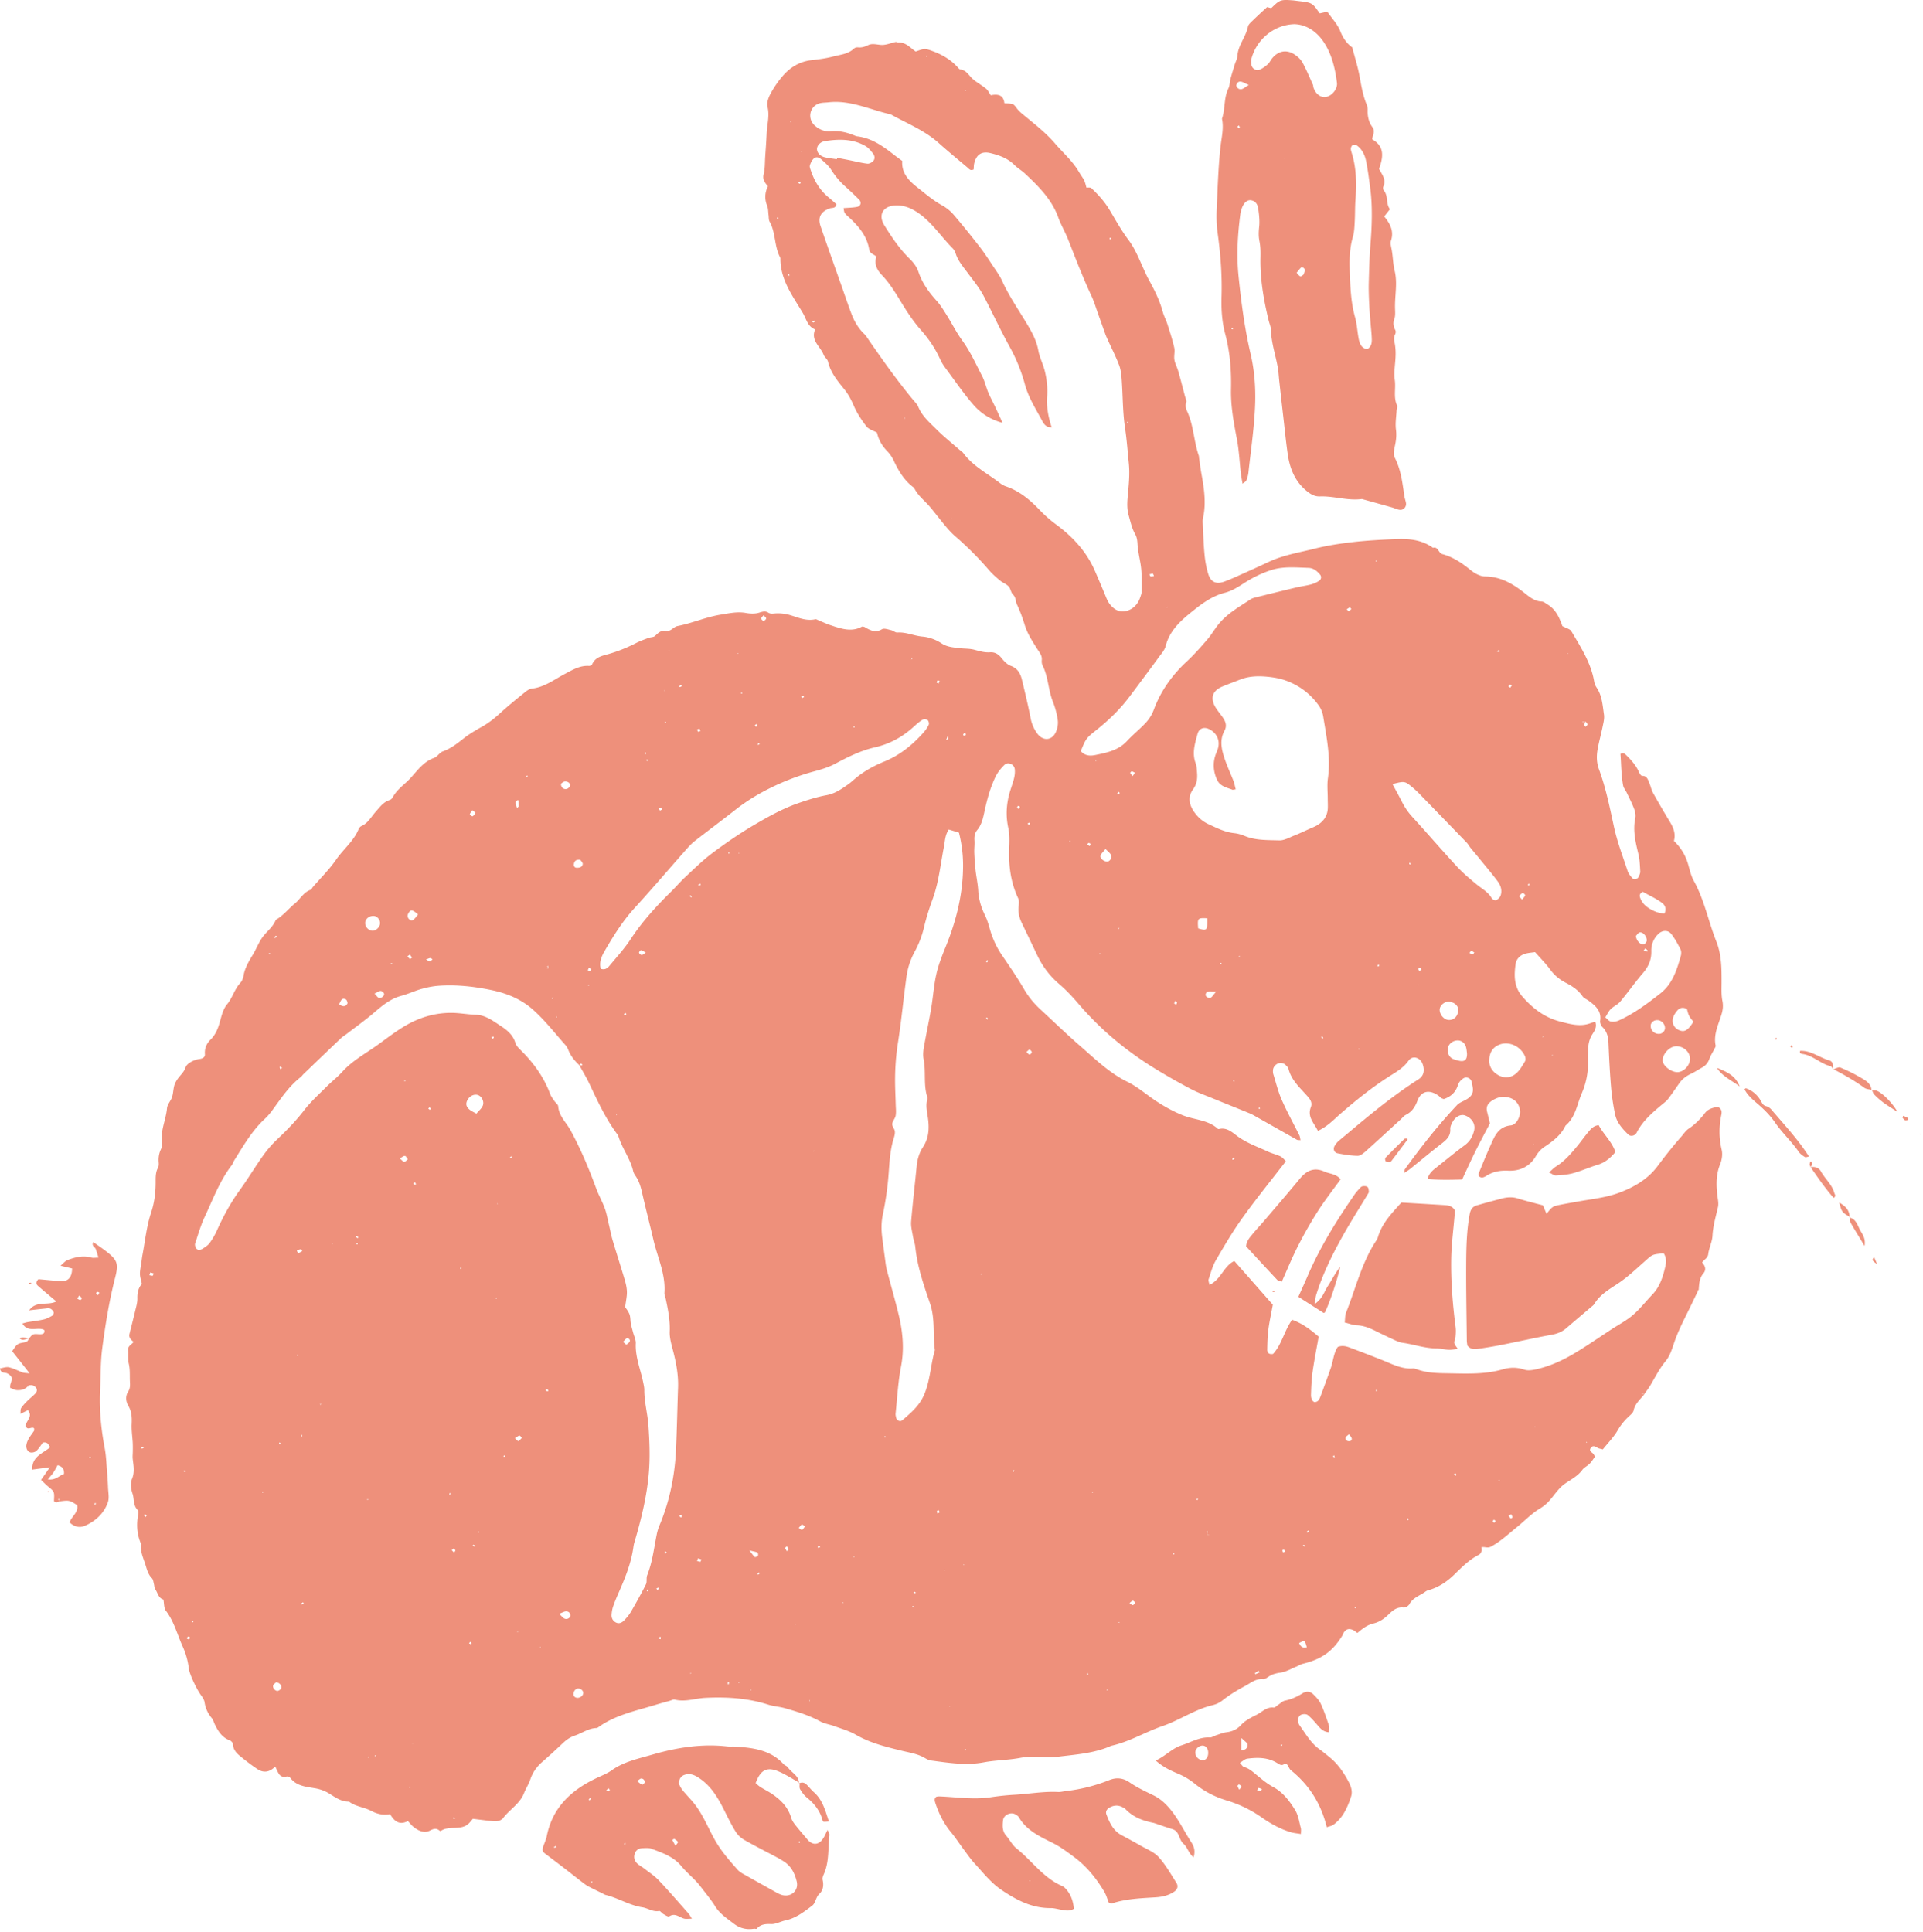
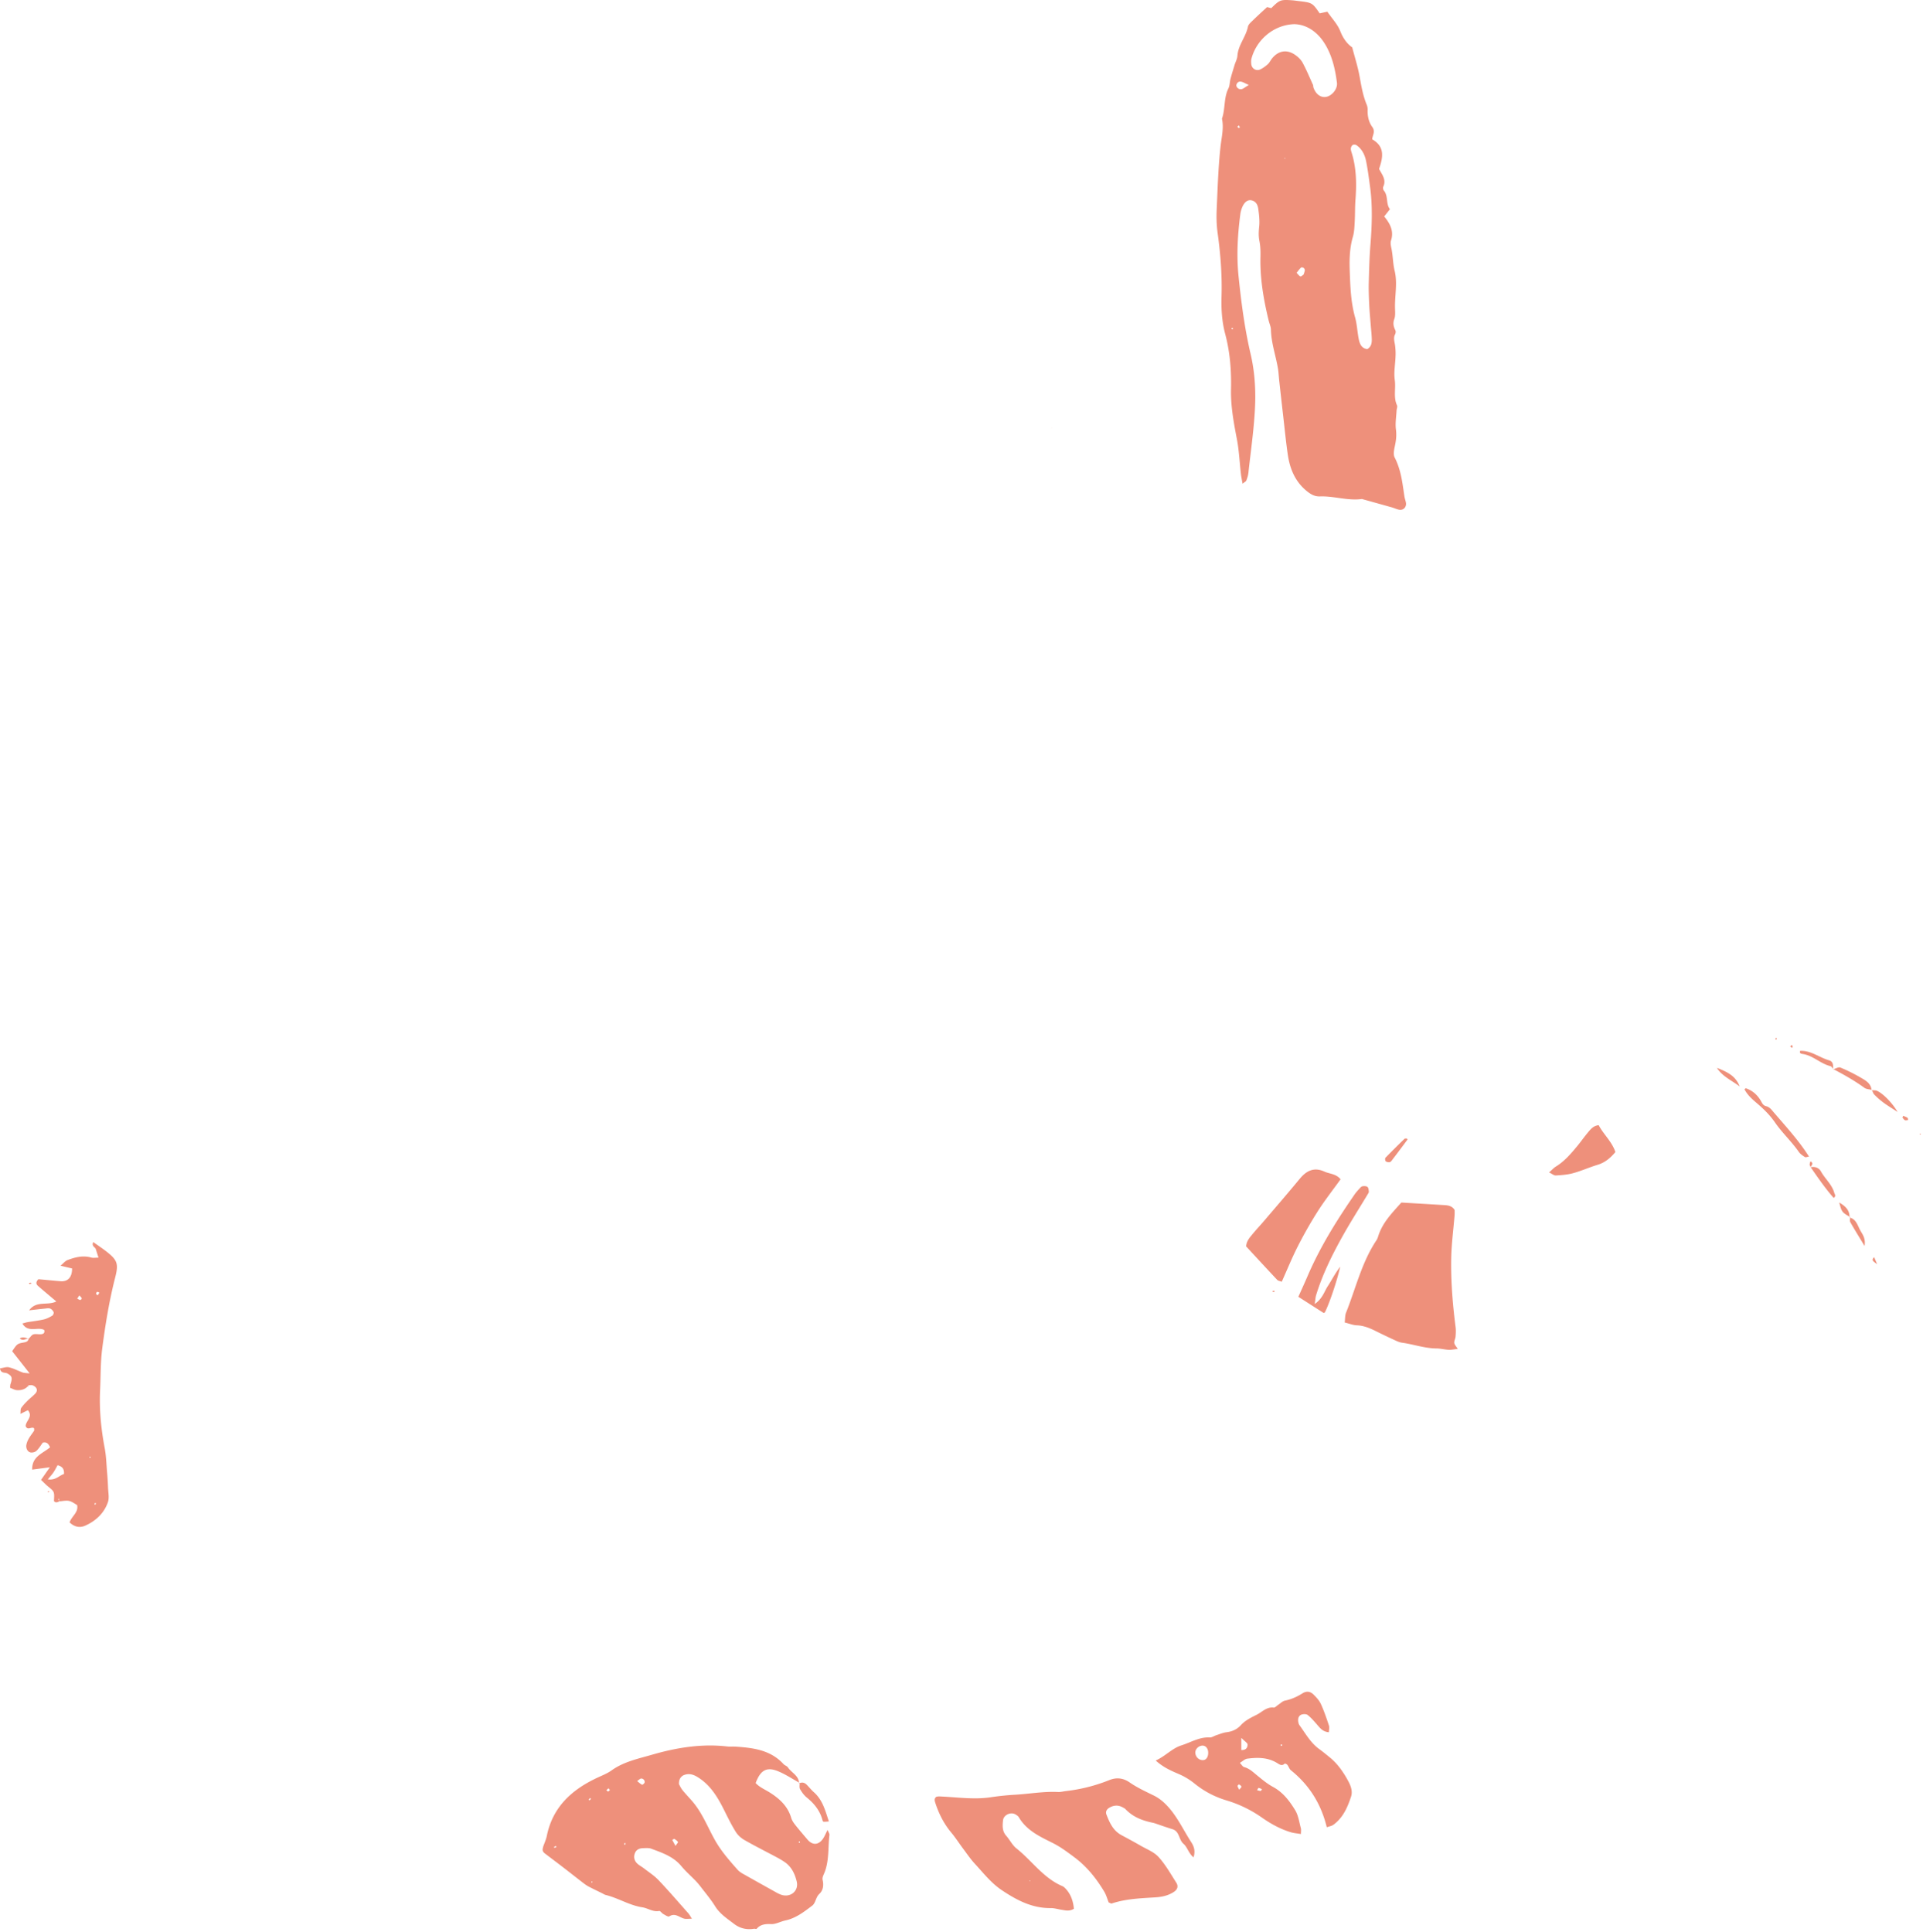
<svg xmlns="http://www.w3.org/2000/svg" width="415" height="417" fill="none">
-   <path fill-rule="evenodd" clip-rule="evenodd" d="M366.592 278.453c.108-1.263.101-2.526 1.005-3.595.674-.796.423-1.628-.251-2.346.351-.681 1.19-.889 1.305-1.822.165-1.341.847-2.625.918-3.96.115-2.145.718-4.146 1.184-6.205.187-.818-.043-1.736-.143-2.604-.251-2.239-.28-4.427.595-6.593.388-.955.581-2.167.352-3.143-.617-2.604-.603-5.151-.043-7.726.021-.093.014-.194.021-.294.058-.768-.559-1.37-1.277-1.198-.861.208-1.693.466-2.274 1.219-1.019 1.32-2.152 2.497-3.565 3.43-.632.416-1.069 1.126-1.586 1.714-1.793 2.038-3.472 4.154-5.101 6.342-2.08 2.791-4.971 4.512-8.293 5.754-2.891 1.083-5.868 1.355-8.831 1.893-1.248.223-2.504.438-3.745.682-1.815.359-1.808.373-3.106 1.98a405.18 405.18 0 01-.782-1.829c-1.708-.459-3.602-.919-5.452-1.493-1.184-.365-2.325-.265-3.466.036-1.793.467-3.579.954-5.366 1.471-.932.273-1.348.918-1.528 1.915-.66 3.58-.732 7.203-.753 10.819-.029 5.474.079 10.955.136 16.428.007.388.086.768.122 1.084.61.782 1.414.839 2.181.731a88.844 88.844 0 005.194-.868c3.637-.717 7.253-1.542 10.905-2.202 1.212-.222 2.216-.653 3.128-1.442 1.764-1.535 3.558-3.035 5.337-4.556.222-.186.488-.365.631-.602 1.206-2.002 3.107-3.121 5.008-4.362 2.188-1.435 4.11-3.293 6.083-5.036 1.485-1.306 1.442-1.349 3.917-1.557.574.875.56 1.873.345 2.819-.51 2.196-1.155 4.348-2.784 6.048-1.42 1.485-2.69 3.128-4.24 4.462-1.391 1.199-3.077 2.067-4.627 3.085-2.367 1.55-4.706 3.157-7.117 4.649-2.826 1.758-5.811 3.221-9.082 3.953-.839.186-1.822.344-2.59.079-1.571-.545-3.142-.502-4.62-.072-3.838 1.126-7.741.933-11.643.868-2.339-.036-4.706-.043-6.959-.882-.273-.101-.574-.187-.861-.165-2.353.165-4.362-.919-6.442-1.751a373.701 373.701 0 00-7.102-2.74c-.818-.309-1.672-.538-2.64-.144-.912 1.378-.976 3.092-1.529 4.642a305.553 305.553 0 01-2.202 6.048c-.201.531-.43 1.119-1.141 1.198-.473.05-.925-.603-.896-1.607.05-1.65.122-3.315.351-4.95.352-2.504.854-4.993 1.306-7.562-1.751-1.499-3.487-2.848-5.732-3.644-1.708 2.389-2.21 5.337-4.111 7.375-.875.172-1.263-.266-1.255-.926.021-1.463.064-2.927.251-4.376.229-1.736.617-3.451.954-5.323-2.726-3.099-5.488-6.234-8.308-9.434-2.338 1.112-2.855 4.018-5.366 5.151-.093-.524-.28-.904-.186-1.184.466-1.384.832-2.848 1.556-4.096 1.815-3.121 3.652-6.256 5.754-9.183 2.956-4.118 6.155-8.056 9.369-12.224-.351-.323-.696-.811-1.162-1.041-.875-.423-1.851-.631-2.733-1.047-2.203-1.033-4.513-1.815-6.529-3.293-1.104-.81-2.274-1.958-3.945-1.585-.094.021-.23.043-.287-.007-2.131-1.98-5.065-1.93-7.576-2.935-2.662-1.069-5.079-2.51-7.361-4.189-1.499-1.105-2.948-2.231-4.634-3.056-3.91-1.923-7.002-4.972-10.237-7.784-2.877-2.497-5.603-5.158-8.408-7.734-1.449-1.327-2.676-2.798-3.673-4.527-1.464-2.525-3.143-4.928-4.785-7.346-1.17-1.722-1.988-3.58-2.562-5.567-.294-1.026-.595-2.073-1.069-3.027-.839-1.693-1.334-3.437-1.442-5.331-.086-1.456-.408-2.898-.573-4.354a55.016 55.016 0 01-.273-3.774c-.036-.875.1-1.757.036-2.625-.058-.825.057-1.6.567-2.217 1.054-1.263 1.327-2.805 1.657-4.326.545-2.489 1.227-4.943 2.331-7.232.452-.939 1.163-1.807 1.916-2.539.746-.725 2.109-.151 2.231.904.079.66-.007 1.363-.165 2.016-.28 1.14-.725 2.231-1.026 3.364-.631 2.396-.753 4.785-.222 7.253.287 1.313.272 2.719.215 4.082-.172 3.867.251 7.605 1.923 11.156.222.473.186 1.126.114 1.671-.172 1.32.122 2.519.682 3.688 1.097 2.288 2.202 4.577 3.286 6.865 1.147 2.411 2.675 4.499 4.734 6.256 1.55 1.327 2.97 2.848 4.298 4.405 4.684 5.474 10.151 10.015 16.263 13.788a135.93 135.93 0 007.884 4.491c1.543.818 3.207 1.399 4.828 2.067 2.432.997 4.879 1.972 7.311 2.962.452.187.911.366 1.334.603 3.15 1.772 6.285 3.558 9.434 5.33.151.086.373.051.782.094-.1-.409-.122-.775-.273-1.077-1.262-2.539-2.64-5.021-3.78-7.611-.782-1.779-1.241-3.695-1.823-5.553-.086-.272-.086-.581-.071-.868.028-.674.566-1.313 1.219-1.478.617-.158 1.17-.021 1.6.452.194.215.452.438.517.703.617 2.49 2.475 4.104 4.074 5.912.574.645 1.141 1.384.761 2.381-.818 2.117.674 3.415 1.521 5.13 2.08-.954 3.407-2.425 4.857-3.688 3.242-2.826 6.578-5.516 10.194-7.855 1.614-1.048 3.336-1.937 4.52-3.623.832-1.184 2.496-.696 3.013.696.531 1.449.251 2.626-.904 3.357-5.352 3.408-10.238 7.433-15.087 11.515-.746.631-1.514 1.241-2.239 1.886-.287.259-.509.589-.724.919-.416.631-.165 1.477.602 1.628 1.428.28 2.892.524 4.341.545.574.008 1.234-.531 1.722-.961 2.546-2.274 5.057-4.599 7.575-6.901.359-.33.675-.761 1.098-.969 1.298-.653 1.98-1.664 2.504-3.042.81-2.137 2.532-2.482 4.476-1.155.244.165.438.395.675.567.15.108.351.144.53.215 1.471-.473 2.504-1.399 3.021-2.884.129-.366.294-.753.552-1.026.316-.322.732-.703 1.141-.738.595-.051 1.169.301 1.313.954.366 1.678.76 2.891-1.679 4.067-.517.251-1.083.51-1.464.911-4.096 4.348-7.776 9.033-11.27 13.868-.093.129-.043.351-.079.767.488-.337.868-.566 1.213-.839 2.281-1.836 4.526-3.716 6.844-5.51 1.054-.817 1.908-1.614 1.815-3.106-.029-.531.272-1.133.559-1.628.653-1.127 1.779-1.629 2.669-1.285 1.442.553 2.245 1.83 1.923 3.222-.302 1.255-.883 2.331-1.98 3.149-2.038 1.514-4.018 3.121-5.998 4.713-.811.653-1.715 1.256-2.073 2.612 2.547.236 4.928.186 7.468.1.968-2.066 1.879-4.096 2.87-6.091.99-2.008 2.058-3.974 3.12-6.004-.193-.818-.394-1.672-.61-2.518-.287-1.134.216-1.858 1.141-2.44.947-.595 1.937-.896 3.063-.724 1.629.251 2.676 1.27 2.906 2.855.172 1.177-.725 3.128-1.973 3.257-2.848.294-3.551 2.446-4.469 4.47-.883 1.958-1.686 3.952-2.497 5.94-.065.15.043.373.072.581.703.574 1.313.057 1.858-.259 1.406-.817 2.841-1.025 4.484-.954 2.467.108 4.613-.875 5.911-3.092.517-.882 1.119-1.556 1.959-2.109 1.807-1.191 3.508-2.504 4.476-4.534 2.167-1.815 2.475-4.591 3.508-6.973a16.276 16.276 0 001.32-7.447c-.036-.581.079-1.169.065-1.757-.029-1.306.222-2.482.947-3.616.437-.681.99-1.471.588-2.626-.387.115-.725.194-1.04.316-2.26.854-4.484.172-6.615-.373-3.3-.854-5.954-2.884-8.164-5.467-1.75-2.044-1.736-4.505-1.377-6.951.158-1.091.997-1.909 2.131-2.217.645-.179 1.327-.215 2.066-.33 1.126 1.284 2.31 2.461 3.285 3.788.904 1.227 2.002 2.131 3.315 2.812 1.399.732 2.697 1.55 3.623 2.898.301.445.911.675 1.377 1.019 1.456 1.076 2.769 2.202 2.439 4.319-.064.409.165 1.011.467 1.306 1.004.961 1.277 2.123 1.334 3.443.136 3.221.294 6.442.567 9.656.165 1.937.466 3.881.861 5.783.373 1.786 1.578 3.113 2.855 4.354.43.416 1.184.323 1.578-.129.065-.072.144-.136.187-.222 1.442-2.87 3.909-4.785 6.298-6.78.438-.366.761-.875 1.105-1.349.632-.868 1.241-1.75 1.858-2.632.639-.904 1.478-1.528 2.483-1.995.789-.366 1.52-.868 2.288-1.284.811-.43 1.377-1.026 1.693-1.923.258-.731.696-1.391 1.048-2.094.129-.259.358-.567.308-.804-.509-2.453.638-4.577 1.291-6.801.28-.947.373-1.844.165-2.869-.244-1.227-.179-2.519-.172-3.788.007-3.042.014-6.113-1.119-8.968-1.729-4.34-2.583-8.996-4.878-13.128-.56-1.005-.833-2.181-1.148-3.308-.553-2.023-1.485-3.694-3.142-5.315.416-1.414-.051-2.755-.833-4.047a191.257 191.257 0 01-3.68-6.313c-.373-.667-.509-1.47-.818-2.181-.294-.696-.48-1.513-1.549-1.492-.223.007-.524-.488-.66-.803-.632-1.457-1.672-2.597-2.784-3.688-.251-.244-.552-.61-1.219-.251.172 2.203.15 4.527.574 6.808.1.553.53 1.033.781 1.564.546 1.148 1.134 2.282 1.586 3.465.237.617.395 1.37.265 1.995-.566 2.683.043 5.215.668 7.791.294 1.212.33 2.503.401 3.759.022.358-.179.753-.33 1.105-.251.595-1.047.767-1.442.279-.366-.452-.774-.925-.947-1.456-1.033-3.157-2.245-6.284-2.948-9.52-.911-4.211-1.751-8.422-3.243-12.468-.531-1.435-.552-2.884-.287-4.333.294-1.636.746-3.236 1.076-4.864.172-.847.416-1.751.294-2.583-.301-2.002-.394-4.082-1.592-5.854a3.424 3.424 0 01-.531-1.334c-.689-4.047-2.906-7.404-4.921-10.84-.28-.474-1.091-.639-1.937-1.098-.567-1.585-1.285-3.515-3.179-4.649-.408-.244-.839-.638-1.269-.653-1.607-.043-2.734-1.069-3.838-1.937-2.511-1.965-5.094-3.45-8.43-3.479-1.054-.007-2.253-.689-3.113-1.392-1.844-1.506-3.774-2.805-6.062-3.422-.897-.244-.869-1.671-2.031-1.363-2.439-1.765-5.251-2.009-8.114-1.879-3.027.136-6.062.287-9.067.631-2.813.323-5.639.746-8.373 1.435-3.307.832-6.714 1.363-9.842 2.826a319.395 319.395 0 01-5.051 2.31c-1.514.675-3.013 1.392-4.563 1.959-1.757.645-2.927.143-3.472-1.586-.437-1.384-.688-2.848-.825-4.29-.215-2.238-.272-4.483-.38-6.729a4.462 4.462 0 01.065-1.162c.717-3.228.208-6.407-.366-9.585-.208-1.147-.345-2.317-.517-3.472-.014-.093.007-.2-.021-.294-1.033-2.934-1.105-6.112-2.275-9.025-.301-.746-.796-1.535-.451-2.504.136-.387-.165-.932-.287-1.406-.474-1.793-.933-3.594-1.442-5.373-.237-.825-.689-1.607-.825-2.446-.144-.84.157-1.765-.029-2.59-.388-1.708-.933-3.386-1.471-5.058-.294-.933-.775-1.808-1.026-2.74-.674-2.476-1.808-4.728-3.034-6.952-.424-.76-.768-1.571-1.134-2.367-.968-2.131-1.808-4.29-3.257-6.213-1.514-2.016-2.74-4.254-4.039-6.42-1.069-1.78-2.439-3.301-3.938-4.707-.208-.194-.696-.093-1.069-.13-.409-1.814-.603-1.7-1.7-3.529-1.371-2.288-3.372-3.989-5.058-5.969-1.815-2.13-4.061-3.917-6.234-5.703-.754-.624-1.507-1.184-2.095-1.987-.696-.954-.746-.911-2.604-.99-.187-1.844-1.45-2.038-2.942-1.736-.358-.517-.602-1.084-1.026-1.428-.896-.739-1.944-1.291-2.826-2.052-.868-.746-1.37-1.922-2.712-2.087-.237-.029-.452-.345-.646-.553-1.477-1.592-3.3-2.661-5.323-3.4-1.707-.624-1.714-.603-3.666.079-1.155-.754-2.109-2.038-3.752-1.937-.186.014-.394-.158-.566-.122-1.033.215-2.067.688-3.078.638-.961-.043-1.951-.402-2.855.043-.732.359-1.421.567-2.231.48-.266-.028-.639.073-.825.252-1.263 1.22-2.963 1.32-4.513 1.729-1.492.395-3.049.595-4.591.768-2.576.287-4.635 1.513-6.278 3.422a21.872 21.872 0 00-2.647 3.852c-.445.825-.846 1.951-.645 2.79.495 1.995-.108 3.875-.187 5.805-.072 1.657-.194 3.307-.308 4.957-.087 1.262-.029 2.568-.33 3.78-.287 1.155.215 1.844.925 2.605-.689 1.399-.768 2.79-.172 4.247.244.602.208 1.327.301 1.994.065.48.007 1.026.223 1.42 1.363 2.418.975 5.345 2.302 7.77.043.079.029.194.029.287.014 4.555 2.683 8.028 4.85 11.686.724 1.22.99 2.82 2.518 3.466.043.021.064.193.036.28-.797 2.266 1.262 3.5 1.915 5.243.201.531.818.926.94 1.45.552 2.389 2.052 4.182 3.53 6.004.86 1.07 1.485 2.246 2.03 3.523.681 1.592 1.671 3.092 2.733 4.476.488.639 1.464.897 2.289 1.356.337 1.535 1.083 2.848 2.202 3.989a7.943 7.943 0 011.464 2.152c1.047 2.238 2.302 4.297 4.347 5.768.803 1.715 2.346 2.812 3.515 4.218 1.119 1.349 2.174 2.741 3.3 4.082.624.747 1.284 1.485 2.023 2.124a69.424 69.424 0 017.361 7.382c.696.811 1.521 1.521 2.346 2.21.574.48 1.356.738 1.858 1.277.438.466.481 1.32.933 1.743.667.617.53 1.442.853 2.131.689 1.463 1.234 2.962 1.715 4.526.559 1.823 1.671 3.501 2.704 5.144.474.753 1.048 1.363.947 2.339-.035.38 0 .825.165 1.155 1.256 2.475 1.213 5.316 2.239 7.863a17.053 17.053 0 011.04 3.945c.115.818-.057 1.779-.395 2.547-.846 1.937-2.862 2.023-4.089.266a8.142 8.142 0 01-1.363-3.193c-.545-2.783-1.205-5.538-1.872-8.293-.33-1.363-.919-2.504-2.432-3.049-.768-.28-1.449-.997-1.973-1.664-.667-.847-1.464-1.335-2.497-1.256-1.212.093-2.295-.265-3.436-.559-1.019-.266-2.124-.194-3.178-.33-1.327-.173-2.612-.223-3.86-1.048-1.183-.782-2.683-1.334-4.089-1.449-1.851-.158-3.558-1.019-5.445-.875-.423.028-.868-.416-1.327-.517-.653-.143-1.514-.473-1.973-.201-1.492.89-2.619.173-3.824-.502-.079-.043-.186-.036-.466-.079-2.231 1.277-4.556.474-6.873-.308-.825-.28-1.621-.653-2.432-.983-.272-.108-.574-.33-.818-.273-2.03.452-3.802-.452-5.66-.968a9.234 9.234 0 00-2.841-.301c-.588.028-1.083.179-1.65-.18-.603-.38-1.212-.215-1.923.015-.868.279-1.915.251-2.841.078-1.886-.344-3.644.065-5.488.359-3.192.517-6.148 1.844-9.29 2.454-.961.186-1.464 1.298-2.64 1.047-.947-.201-1.593.509-2.267 1.112-.323.287-.925.237-1.37.409-.904.337-1.83.66-2.683 1.105a33.057 33.057 0 01-5.869 2.353c-1.37.394-2.92.631-3.608 2.224-.086.193-.459.373-.696.358-1.951-.114-3.508.84-5.144 1.701-2.31 1.212-4.426 2.891-7.167 3.199-.538.058-1.09.445-1.528.804-1.822 1.478-3.651 2.948-5.373 4.534-1.234 1.126-2.511 2.138-3.975 2.948-1.363.754-2.718 1.571-3.938 2.533-1.385 1.09-2.74 2.145-4.44 2.747-.69.244-1.149 1.141-1.837 1.385-2.239.789-3.552 2.633-5.015 4.261-1.299 1.442-3.02 2.504-3.953 4.29-.122.23-.38.467-.624.546-1.392.43-2.152 1.549-3.063 2.568-.962 1.076-1.643 2.453-3.078 3.07-.244.101-.466.395-.574.646-1.062 2.59-3.286 4.319-4.835 6.557-1.485 2.152-3.386 4.018-5.1 6.012-.123.143-.187.337-.273.509-.058.051-.015-.021-.03-.021-1.606.466-2.324 2.023-3.522 2.999-1.327 1.083-2.41 2.489-3.91 3.407-.086.05-.193.101-.23.18-.66 1.657-2.216 2.632-3.12 4.089-.667 1.076-1.155 2.26-1.8 3.35-.854 1.428-1.722 2.827-2.01 4.52-.092.559-.33 1.183-.71 1.592-1.262 1.356-1.671 3.214-2.869 4.642-.825.99-1.177 2.446-1.535 3.752-.402 1.442-.918 2.762-2.002 3.831-.868.854-1.327 1.872-1.227 3.156.05.632-.48.955-1.176 1.041-1.177.143-2.74.961-2.992 1.779-.315 1.004-1.054 1.614-1.628 2.389-.337.466-.653.99-.81 1.542-.23.818-.223 1.708-.489 2.511-.272.825-1.011 1.564-1.083 2.382-.222 2.511-1.47 4.871-1.069 7.475.072.445-.05.983-.244 1.406-.43.919-.567 1.851-.48 2.848.028.373.028.811-.144 1.119-.552.998-.516 2.081-.516 3.15 0 2.238-.259 4.369-.983 6.564-.976 2.934-1.285 6.091-1.866 9.154-.107.574-.165 1.162-.243 1.743-.108.768-.302 1.543-.295 2.31.008.668.244 1.335.416 2.181-.753.811-.997 1.887-.968 3.114.022.947-.294 1.915-.51 2.855-.38 1.614-.803 3.214-1.197 4.821-.201.804.33 1.248.89 1.722-.417.581-1.278.854-1.199 1.786.086.976-.057 1.987.158 2.92.323 1.356.172 2.712.258 4.061.043.703.007 1.334-.387 1.958-.639 1.012-.517 2.109.043 3.078.732 1.255.775 2.546.71 3.938-.064 1.349.158 2.705.23 4.068.028.574.021 1.155.014 1.729 0 .581-.079 1.162-.014 1.736.165 1.428.466 2.783-.151 4.268-.373.897-.251 2.196.093 3.164.416 1.162.1 2.561 1.112 3.544.165.165.208.567.15.832-.437 2.246-.336 4.427.603 6.543-.243 1.629.503 3.035.955 4.52.322 1.04.574 2.044 1.377 2.855.287.287.316.839.438 1.277.1.366.071.811.28 1.098.552.767.652 1.908 1.764 2.231.165.818.08 1.829.538 2.425 1.772 2.31 2.432 5.1 3.602 7.669a15.983 15.983 0 011.334 4.749c.144 1.234 1.557 4.204 2.46 5.545.38.56.854 1.148.948 1.779.186 1.313.71 2.397 1.542 3.408.352.431.495 1.04.753 1.55.71 1.399 1.536 2.676 3.128 3.25.294.107.675.516.689.803.05 1.076.638 1.844 1.377 2.461 1.263 1.054 2.569 2.066 3.946 2.977 1.284.846 2.604.674 3.802-.574.632 1.162.854 2.554 2.468 2.152.23-.057.632.065.76.244 1.292 1.772 3.308 1.951 5.187 2.26 1.198.194 2.246.552 3.25 1.176 1.32.818 2.597 1.772 4.262 1.729 1.42 1.091 3.25 1.191 4.792 2.009 1.227.646 2.54.997 4.075.703.832 1.399 1.894 2.504 3.845 1.5.452.473.796.932 1.234 1.277 1.04.825 2.288 1.406 3.515.781.818-.416 1.378-.595 2.08 0 .065.058.223.115.273.079 1.75-1.212 4.06-.1 5.775-1.391.431-.323.754-.797 1.155-1.234 1.378.165 2.892.38 4.405.516.804.072 1.657-.072 2.152-.724 1.414-1.851 3.587-3.049 4.477-5.345.387-.997 1.012-1.908 1.342-2.913.509-1.542 1.384-2.769 2.597-3.823a143.215 143.215 0 004.325-3.946c.79-.753 1.607-1.37 2.669-1.722 1.564-.516 2.934-1.585 4.671-1.643.258-.007.523-.244.76-.409 3.63-2.482 7.884-3.328 11.981-4.584 1.018-.316 2.051-.588 3.077-.875.373-.1.789-.359 1.112-.273 2.246.574 4.405-.265 6.6-.373 4.613-.229 9.133.051 13.566 1.464 1.177.373 2.454.437 3.645.782 2.604.739 5.187 1.528 7.583 2.841.925.509 2.044.645 3.049 1.018 1.549.574 3.185 1.019 4.605 1.844 3.1 1.794 6.5 2.626 9.908 3.458 1.707.416 3.458.66 5.014 1.578.416.244.883.488 1.356.545 3.767.495 7.504 1.12 11.342.395 2.583-.488 5.259-.473 7.842-.961 2.826-.538 5.653.057 8.436-.287 3.566-.438 7.196-.696 10.596-2.052.273-.108.538-.251.818-.316 3.838-.875 7.217-2.955 10.876-4.211 3.709-1.27 6.944-3.587 10.775-4.505.746-.179 1.514-.509 2.109-.983 1.536-1.22 3.171-2.217 4.915-3.149 1.284-.682 2.331-1.643 3.931-1.507.416.036.897-.351 1.306-.61.753-.473 1.521-.66 2.425-.789 1.198-.165 2.324-.846 3.479-1.313.438-.179.846-.466 1.298-.581 4.169-1.018 6.486-2.661 8.652-6.212.101-.165.129-.373.237-.538.517-.768 1.112-.947 2.016-.553.33.144.61.416.925.639 1.112-.94 2.124-1.744 3.523-2.067 1.004-.229 2.023-.839 2.798-1.542 1.076-.99 1.973-2.073 3.666-1.88.387.044 1.026-.344 1.226-.703.682-1.269 1.937-1.75 3.049-2.439.309-.193.603-.466.94-.559 2.224-.603 4.061-1.808 5.696-3.401 1.607-1.564 3.186-3.185 5.223-4.232.725-.374.76-1.048.631-1.686.811-.151 1.342.272 2.095-.137 2.088-1.133 3.774-2.74 5.589-4.204 1.664-1.341 3.128-2.919 4.986-4.031a8.597 8.597 0 001.829-1.464c1.184-1.27 2.116-2.862 3.494-3.838 1.341-.954 2.812-1.65 3.824-3.042.387-.531 1.09-.825 1.563-1.313.452-.466.804-1.047 1.148-1.521-.186-.322-.251-.516-.38-.645-.344-.323-.918-.574-.581-1.148.387-.667.925-.502 1.485-.129.294.193.703.222 1.169.358 1.098-1.377 2.346-2.632 3.207-4.117a12.531 12.531 0 012.353-2.942c.423-.394.976-.839 1.083-1.341.323-1.564 1.543-2.461 2.397-3.616-.187.014-.359.05-.531.022-.094-.015-.165-.144-.244-.223.079.043.15.101.229.122.158.043.33.057.495.086.388-.545.818-1.069 1.163-1.643 1.083-1.815 2.023-3.723 3.371-5.359.962-1.162 1.385-2.561 1.837-3.91.89-2.668 2.195-5.122 3.415-7.633.631-1.305 1.255-2.611 1.887-3.917-.079.036-.158.079-.237.094-.079.007-.158-.022-.237-.036.187.014.344.028.502.036zm-248.242-69.33c-.079-.172-.165-.344-.223-.524-.014-.05.086-.136.129-.201l.065.703h-.481c.251.022.395.029.51.022zM88.936 376.407c-.007-.008-.014-.008-.014-.015l.409-.05a6.18 6.18 0 01-.395.065zm115.652-217.739c.087.021.165.05.252.065.071.014.15.028.222.043-.172-.036-.344-.065-.517-.101.044.373.395.847-.351 1.026.143-.373.265-.703.394-1.033zm55.944 172.471c-.044-.187-.094-.373-.115-.56-.007-.043.107-.1.165-.151-.036.259-.072.51-.094.754l.589.107a8.051 8.051 0 00-.545-.15zm81.604-175.427c.165.208.423.395.459.624.029.151-.265.352-.409.531-.1-.136-.294-.28-.28-.401.029-.252.165-.495.237-.739-.165.043-.323.107-.488.114-.086.008-.172-.093-.251-.143.079.021.158.064.244.064.158-.014.323-.035.488-.05zm-217.072 74.23l.287-.416c.122.086.237.179.359.265-.064.058-.136.158-.201.158-.172-.007-.337-.05-.509-.086.703 1.284 1.471 2.532 2.102 3.852 1.801 3.795 3.53 7.612 6.048 11.005.172.23.301.51.394.782.825 2.511 2.497 4.649 3.099 7.253.086.373.287.732.51 1.048.803 1.155 1.155 2.467 1.456 3.809.753 3.336 1.629 6.643 2.396 9.965.875 3.773 2.655 7.396 2.382 11.421-.036.466.201.947.301 1.427.481 2.296.94 4.577.84 6.959-.051 1.234.287 2.511.609 3.731.732 2.755 1.292 5.517 1.191 8.386-.158 4.391-.236 8.788-.43 13.179-.251 5.703-1.356 11.242-3.566 16.529a10.315 10.315 0 00-.602 1.958c-.596 2.97-.933 5.991-2.066 8.839-.237.588.007 1.384-.266 1.944-.997 1.994-2.087 3.946-3.207 5.883-.387.667-.896 1.276-1.434 1.843-.481.502-1.098.883-1.83.517-.674-.337-.99-.962-.94-1.693.036-.574.13-1.17.316-1.715.309-.925.689-1.829 1.076-2.726 1.464-3.314 2.855-6.643 3.336-10.28a6.89 6.89 0 01.273-1.141c1.434-4.886 2.64-9.828 3.049-14.9.265-3.293.136-6.644-.094-9.951-.172-2.611-.918-5.18-.896-7.827 0-.48-.115-.968-.208-1.442-.567-2.855-1.772-5.581-1.629-8.594.036-.746-.366-1.507-.567-2.267-.172-.66-.373-1.32-.502-1.987-.129-.668-.064-1.399-.301-2.023-.266-.689-.782-1.285-.926-1.514.173-1.399.395-2.339.381-3.271-.015-.869-.216-1.751-.46-2.59-.86-2.906-1.793-5.79-2.654-8.688-.301-1.026-.488-2.088-.739-3.128-.294-1.227-.502-2.489-.925-3.666-.531-1.463-1.32-2.834-1.858-4.297-1.579-4.305-3.343-8.53-5.546-12.562-.925-1.693-2.482-3.034-2.647-5.144-.029-.409-.567-.767-.839-1.169-.323-.481-.696-.961-.897-1.492-1.385-3.738-3.68-6.851-6.5-9.613-.409-.402-.846-.883-1.004-1.406-.51-1.744-1.815-2.791-3.193-3.695-1.621-1.062-3.278-2.324-5.273-2.389-1.836-.057-3.63-.423-5.488-.416-3.537.021-6.743 1.004-9.713 2.726-2.102 1.22-4.04 2.733-6.02 4.161-2.596 1.872-5.459 3.379-7.647 5.804-1.04 1.155-2.295 2.116-3.4 3.221-1.65 1.657-3.415 3.243-4.836 5.086-1.743 2.267-3.694 4.283-5.76 6.234a24.164 24.164 0 00-3.07 3.509c-1.758 2.46-3.308 5.072-5.08 7.518-1.966 2.705-3.537 5.603-4.9 8.637a15.328 15.328 0 01-1.607 2.784c-.387.524-.997.911-1.571 1.263-.409.251-.99.358-1.327-.108-.201-.273-.33-.768-.223-1.076.646-1.944 1.213-3.931 2.08-5.775 1.78-3.781 3.222-7.755 5.826-11.12.237-.301.33-.71.538-1.04 1.966-3.135 3.803-6.371 6.565-8.925.645-.595 1.212-1.284 1.728-1.994 1.837-2.511 3.552-5.115 6.048-7.045.23-.179.38-.445.596-.646 2.675-2.568 5.351-5.143 8.042-7.704.351-.338.782-.582 1.169-.883 2.009-1.549 4.082-3.02 6.005-4.663 1.786-1.535 3.544-3.013 5.897-3.644 1.5-.402 2.92-1.084 4.412-1.5 1.212-.337 2.468-.588 3.723-.674 3.73-.258 7.418.151 11.07.889 3.379.682 6.499 1.887 9.175 4.255 2.647 2.346 4.771 5.129 7.102 7.74.252.287.424.66.574 1.019.51 1.306 1.385 2.339 2.396 3.286zM226.95 92.208l.007.021c-.703-2.145-1.141-4.304-.976-6.614.13-1.837-.05-3.673-.502-5.517-.373-1.528-1.126-2.934-1.399-4.44-.373-2.096-1.334-3.867-2.374-5.618-1.844-3.1-3.924-6.062-5.424-9.376-.516-1.148-1.291-2.188-1.987-3.243-.918-1.385-1.815-2.783-2.834-4.096-1.858-2.397-3.752-4.764-5.725-7.06-.688-.796-1.585-1.485-2.511-1.994-1.901-1.047-3.515-2.46-5.208-3.788-1.923-1.506-3.494-3.15-3.307-5.746-.66-.488-1.213-.883-1.751-1.306-2.403-1.872-4.842-3.651-7.999-4.01a.852.852 0 01-.287-.072c-1.721-.732-3.465-1.198-5.394-1.026-1.277.108-2.511-.351-3.494-1.27-1.586-1.47-1.062-4.075.997-4.727.631-.201 1.349-.165 2.023-.244 4.749-.538 8.975 1.621 13.43 2.604 3.486 1.959 7.26 3.422 10.302 6.14 2.037 1.823 4.153 3.56 6.241 5.324.344.294.631.775 1.342.416.036-.409.014-.904.136-1.363.473-1.88 1.628-2.604 3.458-2.167 1.915.46 3.738 1.105 5.194 2.562.689.688 1.564 1.183 2.274 1.85 2.927 2.748 5.782 5.553 7.196 9.477.595 1.643 1.513 3.171 2.152 4.807 1.6 4.09 3.171 8.186 5.029 12.167.574 1.234.961 2.554 1.42 3.838.531 1.464 1.04 2.934 1.571 4.398.165.452.373.897.574 1.341.811 1.78 1.708 3.53 2.396 5.352.373.976.474 2.074.553 3.135.251 3.494.201 7.024.724 10.474.381 2.511.546 5.008.804 7.512.265 2.568-.05 5.043-.266 7.547-.107 1.291-.114 2.489.244 3.752.395 1.406.696 2.819 1.435 4.118.323.566.423 1.298.459 1.965.079 1.471.416 2.891.653 4.326.323 1.908.251 3.881.266 5.825.007.567-.223 1.155-.424 1.701-.617 1.678-2.138 2.79-3.766 2.79-1.349 0-2.733-1.183-3.393-2.805a295.832 295.832 0 00-2.511-5.94c-1.801-4.153-4.75-7.339-8.351-10.007a27.215 27.215 0 01-3.515-3.085c-2.116-2.224-4.391-4.154-7.346-5.158a4.457 4.457 0 01-1.277-.703c-2.698-2.081-5.818-3.645-7.913-6.471-.23-.309-.589-.51-.883-.768-1.614-1.42-3.307-2.762-4.821-4.276-1.506-1.506-3.185-2.905-4.031-4.979-.216-.523-.66-.96-1.041-1.413-3.371-4.053-6.42-8.343-9.419-12.676-.388-.56-.732-1.17-1.213-1.636-1.226-1.184-2.073-2.604-2.675-4.16-.704-1.816-1.321-3.667-1.966-5.51-1.593-4.513-3.207-9.018-4.757-13.545-.66-1.93.044-3.178 1.988-3.867.502-.18 1.234.079 1.434-.89-.523-.459-1.083-.982-1.678-1.47-1.88-1.535-3.078-3.515-3.838-5.782-.122-.366-.316-.797-.223-1.12.151-.523.424-1.076.804-1.463.48-.48 1.148-.316 1.6.093.789.71 1.642 1.42 2.202 2.303.854 1.342 1.829 2.525 3.006 3.573a92.087 92.087 0 012.977 2.82c.596.573.445 1.427-.351 1.599-.919.194-1.88.186-2.97.287.086.373.086.782.272 1.054.266.395.667.703 1.026 1.04 2.023 1.902 3.781 3.975 4.24 6.837.151.926 1.047 1.026 1.557 1.536-.553 1.635.165 2.912 1.198 3.996 1.635 1.714 2.848 3.702 4.067 5.71 1.306 2.152 2.705 4.297 4.377 6.177 1.714 1.93 3.092 3.996 4.146 6.328.316.703.761 1.363 1.227 1.987 1.915 2.582 3.738 5.251 5.832 7.683 1.564 1.822 3.559 3.221 6.371 3.996a375.756 375.756 0 00-1.578-3.436c-.495-1.048-1.055-2.066-1.507-3.135-.488-1.17-.753-2.447-1.334-3.559-1.349-2.597-2.54-5.273-4.283-7.662-1.263-1.728-2.224-3.68-3.365-5.495-.674-1.069-1.341-2.166-2.181-3.092-1.664-1.836-3.077-3.802-3.874-6.155-.387-1.148-1.069-2.052-1.93-2.891-2.18-2.131-3.866-4.656-5.466-7.232-1.363-2.21-.301-4.103 2.303-4.268 1.736-.108 3.278.473 4.699 1.399 3.163 2.052 5.172 5.258 7.776 7.877.33.33.538.825.696 1.284.524 1.514 1.557 2.69 2.49 3.953 1.219 1.65 2.554 3.25 3.493 5.05 1.894 3.63 3.609 7.346 5.596 10.94a36.288 36.288 0 013.286 8.093c.789 2.927 2.374 5.33 3.737 7.899.381.753.969 1.485 2.038 1.37zm39.73 78.161c-.187-.718-.28-1.284-.481-1.801-.595-1.542-1.306-3.049-1.844-4.613-.703-2.052-1.241-4.146-.1-6.241.545-.997.28-1.894-.294-2.748-.488-.732-1.069-1.399-1.543-2.138-1.334-2.073-.818-3.752 1.421-4.67 1.262-.517 2.546-.99 3.816-1.492 1.966-.768 4.018-.797 6.062-.581 1.163.122 2.339.323 3.437.688 3.041 1.019 5.545 2.856 7.418 5.46.495.689.853 1.571.99 2.41.71 4.42 1.65 8.824 1.011 13.366-.201 1.434-.036 2.919-.036 4.383 0 .681.043 1.363.015 2.044-.079 1.715-.969 2.935-2.425 3.76-.509.287-1.062.487-1.593.731-1.062.474-2.109.983-3.192 1.406-1.076.424-2.21 1.091-3.293 1.055-2.511-.093-5.086.036-7.504-.983a7.965 7.965 0 00-2.26-.588c-1.994-.215-3.723-1.119-5.495-1.937-1.177-.545-2.138-1.363-2.906-2.396-1.212-1.621-1.678-3.386-.401-5.137.832-1.133.947-2.317.846-3.601-.05-.674-.064-1.392-.301-2.016-.825-2.181-.151-4.247.402-6.313.322-1.22 1.398-1.6 2.546-1.026 1.607.796 2.361 2.425 1.866 4.139-.158.56-.438 1.091-.603 1.65-.531 1.765-.344 3.48.416 5.137.653 1.413 2.073 1.664 3.336 2.138.079.021.194-.029.689-.086zm-59.731 9.34c.602 2.375.889 4.721.889 7.038.008 6.026-1.406 11.794-3.658 17.376-.804 1.98-1.615 3.981-2.088 6.054-.567 2.454-.717 5.008-1.141 7.497-.473 2.784-1.083 5.546-1.564 8.322-.15.854-.229 1.779-.064 2.611.538 2.691-.065 5.481.782 8.136.057.179.05.402 0 .581-.38 1.377-.015 2.705.165 4.06.294 2.174.186 4.276-1.091 6.206-.81 1.234-1.212 2.654-1.356 4.139-.387 3.982-.86 7.956-1.19 11.945-.087 1.04.215 2.116.387 3.171.129.768.43 1.514.509 2.281.431 4.219 1.808 8.222 3.164 12.16 1.169 3.394.588 6.773 1.062 10.123-.933 3.171-.983 6.521-2.332 9.649-1.04 2.396-2.841 3.888-4.67 5.467-.495.423-1.227.086-1.363-.546-.058-.287-.144-.581-.115-.868.359-3.393.531-6.829 1.177-10.173.724-3.759.38-7.389-.474-11.019-.789-3.321-1.765-6.6-2.611-9.907-.215-.847-.287-1.736-.409-2.604-.201-1.449-.388-2.906-.574-4.355-.208-1.65-.208-3.257.143-4.936a67.048 67.048 0 001.242-8.687c.193-2.54.294-5.065 1.047-7.526.165-.552.359-1.155.301-1.715-.05-.552-.61-1.09-.567-1.599.051-.617.632-1.177.739-1.801.137-.753.036-1.55.015-2.332-.029-1.169-.079-2.338-.115-3.515-.093-3.329.079-6.621.603-9.922.746-4.72 1.176-9.484 1.836-14.218.266-1.93.875-3.767 1.837-5.524a20.736 20.736 0 001.958-5.187c.495-2.102 1.155-4.125 1.887-6.141 1.298-3.602 1.664-7.418 2.396-11.149.244-1.234.222-2.525 1.047-3.759.732.223 1.45.438 2.196.667zm-77.293 29.392c-.395-1.391.158-2.676.825-3.823 1.908-3.293 3.917-6.507 6.514-9.348 3.824-4.183 7.49-8.501 11.242-12.748.509-.574 1.047-1.148 1.65-1.622 2.991-2.324 6.033-4.591 9.017-6.93 2.784-2.174 5.833-3.91 9.025-5.352a51.168 51.168 0 017.684-2.762c1.614-.437 3.163-.889 4.641-1.678 2.755-1.471 5.553-2.863 8.638-3.559 3.221-.731 5.99-2.295 8.415-4.527.567-.523 1.169-1.04 1.836-1.434.259-.151.818-.086 1.055.107.222.187.351.746.23 1.005-.28.609-.689 1.183-1.134 1.686-2.367 2.647-5.065 4.864-8.401 6.227-2.267.925-4.405 2.087-6.299 3.666-.523.437-1.018.911-1.578 1.298-1.427 1.004-2.819 1.987-4.641 2.324-2.102.388-4.161 1.048-6.184 1.751-3.322 1.162-6.4 2.884-9.42 4.656-3.106 1.829-6.098 3.888-8.989 6.047-2.102 1.572-3.982 3.437-5.911 5.23-1.069.998-2.016 2.124-3.064 3.15-3.206 3.149-6.22 6.456-8.702 10.237-1.277 1.951-2.869 3.702-4.362 5.495-.48.596-1.018 1.249-2.087.904zm103.593-46.982c1.069-2.683 1.205-2.841 3.293-4.498 2.683-2.124 5.136-4.491 7.195-7.232a928.824 928.824 0 006.45-8.688c.516-.703 1.162-1.42 1.363-2.224.76-3.034 2.79-5.107 5.079-6.973 2.339-1.901 4.67-3.795 7.733-4.577 1.478-.38 2.82-1.226 4.147-2.087 1.858-1.191 3.917-2.21 6.026-2.856 2.525-.774 5.223-.502 7.863-.416 1.076.036 1.808.675 2.453 1.421.381.43.295 1.004-.107 1.305-.524.388-1.17.668-1.801.84-1.033.28-2.102.402-3.142.645a687.653 687.653 0 00-8.523 2.088c-.473.115-.983.215-1.37.474-2.439 1.607-5.022 3.049-6.909 5.351-.853 1.041-1.521 2.246-2.396 3.265-1.449 1.693-2.92 3.357-4.577 4.899-3.077 2.863-5.524 6.27-7.016 10.295a8.613 8.613 0 01-1.65 2.741c-1.313 1.434-2.855 2.647-4.175 4.074-1.866 2.009-4.355 2.497-6.844 2.999-1.062.215-2.152.201-3.092-.846zm67.263 7.116c2.597-.667 2.669-.66 4.276.682.524.437 1.033.904 1.507 1.392 3.4 3.5 6.801 7.001 10.187 10.517.337.344.566.796.868 1.169.674.832 1.37 1.643 2.044 2.475 1.292 1.593 2.626 3.149 3.838 4.792.646.876.99 1.952.603 3.049-.136.395-.56.797-.947.969-.237.1-.832-.151-.968-.402-.746-1.356-2.081-2.023-3.2-2.948-1.507-1.234-3.006-2.497-4.326-3.925-3.243-3.501-6.349-7.131-9.57-10.653a14.533 14.533 0 01-2.31-3.365c-.603-1.191-1.256-2.36-2.002-3.752zm45.921 50.348c.438-.689.71-1.328 1.17-1.78.617-.609 1.506-.961 2.051-1.614 1.679-2.008 3.186-4.161 4.893-6.148 1.212-1.406 1.865-2.891 1.822-4.771-.028-1.391.467-2.683 1.521-3.694.875-.84 2.102-.897 2.827.057.76.997 1.37 2.124 1.944 3.25.201.395.194.983.072 1.428-.84 3.034-1.823 6.076-4.398 8.092-2.827 2.21-5.711 4.383-9.018 5.861-.502.23-1.155.301-1.693.215-.402-.064-.724-.523-1.191-.896zM180.649 34.055c-.022.108-.036.208-.058.316-.853-.136-1.721-.215-2.561-.416-1.04-.251-1.686-.969-1.722-1.736-.035-.718.653-1.593 1.686-1.758 3.021-.48 6.034-.53 8.789 1.062.645.373 1.155 1.026 1.628 1.628.38.481.466 1.148.022 1.614-.302.309-.854.61-1.249.56-1.248-.15-2.475-.466-3.716-.717-.94-.194-1.879-.366-2.819-.553zm140.747 195.119c-.057-1.944.703-3.12 2.195-3.709 2.023-.803 4.563.323 5.503 2.497.136.315.179.832.014 1.105-.545.896-1.083 1.865-1.844 2.554-1.076.968-2.46 1.169-3.795.495-1.291-.66-2.016-1.765-2.073-2.942zm37.427-.251c-.05-1.456 1.492-3.092 2.92-3.106 1.564-.022 2.919 1.169 2.977 2.618.057 1.428-1.284 2.92-2.676 2.97-1.363.043-3.178-1.356-3.221-2.482zm5.222-11.163c.137.445.237 1.005.488 1.493.244.48.632.889.919 1.277-1.22 1.937-1.966 2.324-3.186 1.772-.975-.445-1.528-1.493-1.198-2.633.172-.603.574-1.191 1.005-1.665.487-.523 1.169-.631 1.972-.244zm-47.456 9.556c.051 1.471-.531 1.923-1.822 1.607-.466-.115-.947-.229-1.363-.452-.818-.437-1.198-1.643-.868-2.539.287-.79 1.126-1.356 2.03-1.364.883-.007 1.6.567 1.837 1.536.115.466.143.954.186 1.212zm42.643-30.159c-1.227-.015-2.217-.445-3.128-.969-.926-.538-1.729-1.284-2.117-2.339-.165-.459-.272-.947.546-1.37 1.27.753 2.783 1.385 4.103 2.368.653.487 1.04 1.155.596 2.31zm-48.54 20.797c-.007-.911.976-1.786 1.966-1.743 1.105.043 2.016.796 2.03 1.678.029 1.356-.854 2.318-2.066 2.253-.983-.043-1.923-1.112-1.93-2.188zm-207.889 22.412c-.674-.381-1.033-.538-1.341-.768-.882-.667-1.04-1.363-.552-2.231.53-.94 1.65-1.363 2.46-.918.718.394 1.17 1.456.782 2.267-.258.566-.796 1.004-1.349 1.65zm-23.99-41.272c.08-.825.926-1.464 1.866-1.399.724.05 1.37.81 1.341 1.585-.028.832-.918 1.672-1.7 1.6-.875-.079-1.585-.926-1.506-1.786zm278.812 21.084c.882 0 1.65.746 1.693 1.636.028.688-.538 1.298-1.249 1.327-1.033.05-1.872-.761-1.836-1.772.014-.653.653-1.198 1.392-1.191zm-4.584-18.165c.208-.2.48-.703.832-.767.703-.122 1.542.861 1.513 1.757-.007.287-.38.739-.652.811-.682.165-1.622-.796-1.693-1.801zm-94.461-1.628c-.179-2.224-.115-2.296 1.944-2.188 0 .366.008.739 0 1.112-.021 1.463-.236 1.578-1.944 1.076zm-20.001-17.146c.517.545.99.868 1.198 1.313.251.538-.201 1.277-.689 1.384-.681.151-1.772-.624-1.592-1.241.136-.466.61-.839 1.083-1.456zM90.22 197.372c-.997 1.313-1.305 1.485-1.808 1.119-.502-.366-.574-.969-.186-1.528.452-.667.803-.624 1.994.409zM59.602 363.085c.731.078 1.262.724 1.083 1.284-.086.265-.531.588-.81.588-.568 0-1.099-.732-.912-1.198.122-.301.48-.509.639-.674zm64.164 2.675c-.05-.588.344-1.198.839-1.298.567-.115 1.198.308 1.256.846.057.524-.402 1.019-1.048 1.134-.516.086-1.011-.237-1.047-.682zm-2.705-196.596c.187-.122.459-.424.768-.474.682-.108 1.32.38 1.198.904-.065.28-.452.631-.746.689-.674.136-1.227-.337-1.22-1.119zm4.154 16.407c.144.222.581.595.545.918-.064.674-.71.825-1.298.81-.431-.014-.66-.322-.61-.76.079-.71.509-1.083 1.363-.968zm-4.541 162.749c.681-.265 1.062-.509 1.456-.531.488-.028.904.244.954.818.043.524-.595.99-1.205.761-.373-.137-.645-.538-1.205-1.048zM80.822 214.453c.596-.272.962-.567 1.335-.574.25-.007.681.352.731.61.1.481-.667 1.047-1.155.868-.287-.108-.48-.466-.91-.904zm181.654-.459c-.632.739-.861 1.162-1.213 1.356-.208.115-.71-.05-.918-.258-.337-.33-.115-.955.373-1.084.33-.086.703-.014 1.758-.014zm19.549 141.529c-.875.251-1.363-.129-1.664-.904 1.219-.638 1.219-.638 1.664.904zM73.182 216.734c.38-.71.56-1.513 1.45-1.033.221.122.437.732.33.926-.403.696-1.012.703-1.78.107zm13.1 33.288c.53-.28.86-.588 1.112-.538.25.05.423.466.631.724-.265.201-.524.546-.79.546-.25.007-.501-.359-.953-.732zm48.18 39.615c.309-.323.51-.631.797-.789.308-.165.803.308.66.645-.129.295-.438.546-.725.703-.093.051-.387-.287-.732-.559zm194.015-95.465c-.309-.373-.66-.703-.617-.76.193-.28.466-.531.774-.689.072-.036.546.402.51.517-.101.308-.38.552-.667.932zm-236.55 12.913c.467-.157.697-.294.933-.301.15-.007.316.165.474.258-.165.165-.323.452-.51.467-.215.021-.444-.194-.896-.424zm47.442-1.485c-.452.28-.688.538-.889.524-.215-.021-.502-.28-.574-.495-.043-.129.294-.552.409-.538.301.043.574.258 1.054.509zm-37.441-30.74c.345.287.703.531.682.566-.158.287-.352.596-.617.754-.093.057-.624-.302-.603-.409.058-.28.301-.531.538-.911zm9.656-.452c-.107-.287-.15-.366-.165-.452-.071-.438-.344-.911.216-1.227.064-.036.251.007.251.022.028.423.05.846.043 1.277.007.064-.108.129-.345.38zm179.545 135.151c.244.366.552.639.588.94.057.502-.387.603-.775.545-.445-.072-.645-.43-.509-.832.072-.222.366-.359.696-.653zM64.035 269.865c.337-.093.646-.208.969-.244.05-.007.222.409.208.424-.287.179-.589.322-.89.48-.072-.165-.136-.323-.287-.66zm47.076 40.548c.423-.251.689-.495.99-.56.136-.028.344.323.517.502-.252.244-.467.531-.761.689-.079.043-.373-.308-.746-.631zm50.62 24.219c.932.237 1.37.287 1.736.467.122.064.194.531.093.681-.115.172-.566.352-.667.273-.323-.266-.552-.646-1.162-1.421zm10.632-4.842c.358-.395.516-.71.696-.725.208-.014.437.244.66.38-.201.266-.366.589-.624.754-.108.064-.438-.23-.732-.409zm-7.569-196.992c.244.287.56.495.545.682-.021.201-.337.516-.53.524-.187.007-.51-.309-.531-.51-.022-.186.279-.409.516-.696zm78.95 213.198c.323-.237.531-.509.739-.509.187 0 .373.294.567.459-.194.172-.373.459-.588.488-.18.028-.402-.237-.718-.438zm-22.239-118.938c.287-.23.509-.538.667-.509.208.05.473.344.495.552.014.158-.308.502-.481.502-.201 0-.394-.294-.681-.545zm22.942-59.559c-.244-.28-.43-.445-.538-.66-.028-.057.23-.359.33-.351.23.028.452.186.667.287a14.92 14.92 0 01-.459.724zm32.269 167.105c.136-.051.352-.18.387-.137.101.115.137.294.194.452-.136.051-.28.101-.416.151-.05-.151-.108-.309-.165-.466zm-106.9.201c-.143-.252-.308-.474-.373-.718-.022-.072.251-.222.387-.337.122.208.28.409.338.631.021.093-.194.237-.352.424zm84.029-117.992c-.15-.071-.444-.157-.437-.215.028-.208.143-.402.229-.602.129.114.323.215.359.358.036.129-.093.302-.151.459zm17.77 143.782c.072.122.144.244.223.359-.302.129-.596.265-.897.387-.022.007-.093-.129-.143-.201.265-.179.545-.358.817-.545zM126.851 209.417c.079-.151.129-.402.237-.438.136-.036.33.101.495.165-.087.158-.144.388-.28.46-.086.043-.294-.122-.452-.187zm122.188-85.07c-.273.029-.517.101-.732.051-.115-.029-.172-.28-.258-.438.244-.057.48-.158.717-.158.079 0 .151.273.273.545zm41.58 7.16c.273-.165.467-.33.689-.394.072-.022.215.222.33.344-.186.151-.351.337-.56.438-.064.028-.243-.194-.459-.388zm1.772 215.551c.015-.072.008-.187.043-.201.065-.029.151.007.23.014-.022.093-.036.187-.057.28-.072-.029-.144-.057-.216-.093zm-194.91-12.497c.222-.158.416-.359.466-.33.143.086.308.272.315.423.007.136-.179.287-.28.43a18.45 18.45 0 01-.502-.523zM87.93 206.39l.539-.359.452.667c-.158.093-.388.309-.452.265-.216-.136-.359-.365-.538-.573zm-55.69 68.849c.093-.28.172-.596.2-.589.245.036.481.137.725.208-.072.165-.114.452-.215.474-.215.036-.46-.05-.71-.093zm116.793-82.007c.093.108.186.208.28.316-.065.043-.165.144-.18.129-.107-.093-.193-.201-.287-.308.065-.043.129-.094.187-.137zM64.996 346.118c.13-.1.252-.201.388-.287.014-.007.107.122.165.194-.13.1-.259.208-.38.308-.065-.072-.115-.143-.173-.215zm85.421-9.212c.108-.258.201-.559.237-.552.244.043.474.151.703.237-.071.165-.136.466-.222.473-.23.022-.466-.086-.718-.158zM239.426 51.56c.028-.08.057-.165.093-.244.079.029.208.043.229.1.029.058-.05.158-.079.237-.078-.029-.165-.057-.243-.093zM76.812 266.974c.043-.079.093-.158.136-.237.122.101.259.187.366.302.022.021-.079.15-.122.229a7.217 7.217 0 01-.38-.294zm240.294-61.28c.186-.237.344-.51.402-.488.236.086.444.251.667.387-.122.129-.251.373-.366.366-.223-.007-.445-.158-.703-.265zm-177.55 137.619c.043-.079.065-.194.129-.222.058-.029.165.028.251.05a9.707 9.707 0 00-.208.366c-.064-.072-.115-.137-.172-.194zm215.529-138.645c.179.172.352.337.509.516.015.022-.114.223-.143.208-.244-.071-.488-.172-.725-.265.094-.122.187-.244.359-.459zm-192.221-48.095c.115-.1.23-.208.359-.287.029-.014.201.129.187.165-.043.151-.137.294-.208.445-.115-.115-.23-.222-.338-.323zm39.278 169.587c.144-.072.287-.151.431-.223.064.158.215.345.172.467-.043.115-.28.165-.431.244-.057-.158-.114-.323-.172-.488zm-50.978-168.418c-.165.072-.366.237-.474.187-.129-.057-.165-.301-.251-.466.165-.058.359-.194.488-.151.115.036.158.273.237.43zM31.372 327.458c-.093-.136-.208-.258-.273-.409-.014-.043.13-.215.158-.208.15.058.287.151.423.23-.1.129-.208.258-.308.387zM139.42 162.463c-.007.086.014.201-.029.251-.05.057-.165.057-.258.079.007-.143.021-.287.028-.423.086.028.173.057.259.093zm186.725 164.364c.101.222.23.438.273.66.007.065-.366.273-.395.244-.186-.172-.316-.395-.466-.603.158-.079.323-.165.588-.301zM113.529 167.514c.071-.029.136-.094.201-.094.071 0 .143.058.215.086-.094.058-.18.129-.28.173-.014.007-.086-.108-.136-.165zm208.57 160.934c.079-.143.129-.344.251-.416.072-.043.265.115.402.18-.079.143-.122.351-.244.409-.079.043-.266-.108-.409-.173zM202.142 147.326c.058-.158.079-.373.194-.445.093-.057.294.05.452.086-.086.201-.165.395-.251.596a19.638 19.638 0 00-.395-.237zm39.543 23.846c-.129.079-.258.172-.401.23-.029.014-.173-.144-.165-.165.064-.129.165-.244.251-.359.107.093.208.194.315.294zm-64.659 162.693c-.122.079-.251.172-.395.222-.028.014-.179-.143-.165-.172.058-.136.158-.251.244-.373.108.108.215.215.316.323zm57.909-151.946c.136.065.38.115.409.215.035.136-.108.316-.173.474-.193-.122-.387-.237-.581-.359.115-.108.23-.215.345-.33zm-14.994-7.325c-.158-.064-.395-.093-.438-.208-.043-.115.094-.308.158-.466.144.057.387.093.409.186.036.144-.079.323-.129.488zm1.822 3.135c.136-.064.273-.143.416-.193.022-.008.144.157.122.186-.072.129-.186.23-.28.344-.086-.114-.172-.222-.258-.337zM60.52 230.774c-.058-.136-.137-.273-.172-.416-.008-.029.157-.151.186-.136.122.071.23.179.337.265-.114.101-.23.194-.351.287zm40.992 123.58c.093.122.201.236.28.366.007.014-.129.165-.172.15-.144-.043-.28-.129-.416-.201.107-.107.201-.215.308-.315zm133.085 7.124c-.028-.087-.093-.18-.071-.252.021-.057.143-.086.215-.129.036.129.072.266.1.395a2.85 2.85 0 01-.244-.014zm-128.58-137.613c.144-.043.28-.1.431-.114.043-.008.158.15.143.172-.071.107-.172.201-.265.294-.108-.115-.208-.237-.309-.352zm51.072 139.155c.079.007.23.014.23.029 0 .157-.014.308-.043.466 0 .007-.151-.007-.23-.014l.043-.481zm17.555 3.946l.179.043-.107.179-.072-.222zM92.753 238.967c.071.129.157.258.208.394.007.029-.15.173-.187.158-.129-.057-.244-.165-.359-.251.108-.1.223-.201.338-.301zM80.9 379.032c.036-.071.043-.179.1-.208.05-.028.144.036.216.058-.036.071-.05.172-.1.201-.05.028-.137-.029-.216-.051zm16.91 13.401c.042-.064.085-.136.128-.2.087.093.173.179.259.272-.08.029-.158.093-.23.086-.057-.007-.107-.1-.158-.158zm174.127-153.172c-.072.036-.143.079-.215.115l-.108-.216c.072-.035.151-.107.216-.1.043.014.071.129.107.201zm42.105 78.677c.1.13.208.251.286.388.015.021-.136.179-.172.165-.15-.05-.287-.144-.423-.223l.309-.33zm-274.364-.294l-.064-.236c.129-.015.265-.044.394-.029.029 0 .05.143.08.222a56.66 56.66 0 01-.41.043zm69.23-3.529c.05.057.107.114.165.172l-.352.172c-.014-.079-.064-.179-.036-.23.036-.057.144-.078.223-.114zm178.783.15c.072-.05.137-.107.208-.158.058.13.115.259.165.381-.086.007-.193.043-.244.007-.064-.036-.086-.151-.129-.23zm-227.495-2.546c.029-.13.064-.266.093-.395.072.043.158.072.208.129.05.057.058.151.086.23-.129.014-.258.021-.387.036zm4.77-2.031c.072.007.151.007.223.015a4.103 4.103 0 01-.057.423c0 .014-.144-.007-.215-.014.021-.144.035-.287.05-.424zm81.591 17.433c.158-.05.323-.1.48-.151.029.144.072.295.079.438 0 .022-.193.101-.229.072-.129-.093-.223-.23-.33-.359zm157.097.502c.114.079.236.151.337.251.014.015-.058.173-.122.201-.065.029-.23-.014-.23-.036-.007-.129.007-.272.015-.416zm27.734-19.642l-.172.029.043-.158.129.129zm-49.378 22.612l.337-.272c.05.071.15.186.136.201-.1.107-.222.193-.337.279a3.876 3.876 0 00-.136-.208zm-163.898-30.805c.086.129.165.251.244.38-.079.043-.172.144-.23.122-.143-.043-.265-.136-.402-.208.13-.093.252-.193.388-.294zm25.783 35.246a5.767 5.767 0 01-.33.294c-.036-.079-.1-.158-.107-.244-.008-.079.036-.165.064-.251.122.065.251.129.373.201zm20.08 4.527c-.114.107-.236.215-.351.323-.05-.072-.158-.194-.144-.208.094-.115.216-.208.33-.309.051.065.108.129.165.194zm-22.34 3.321c.122-.071.244-.157.381-.208.028-.007.157.144.143.173-.057.122-.158.236-.244.344-.093-.101-.186-.201-.28-.309zm55.642.61c.115.079.237.151.352.237.007.007-.079.129-.122.194-.122-.079-.244-.165-.366-.244.05-.065.093-.129.136-.187zm-90.012-83.649l.114-.143.058.15-.172-.007zm134.305 90.45l-.187-.136.187-.086v.222zM89.546 255.144c.079.144.172.28.222.431.007.028-.158.165-.2.15-.144-.057-.266-.172-.395-.258.129-.108.25-.215.373-.323zm22.06 97.129l.115-.165.079.165h-.194zm-71.288 1.378c.079-.144.136-.373.25-.416.116-.043.302.093.46.157-.072.151-.122.395-.23.424-.129.036-.315-.101-.48-.165zm69.703-103.808c.1-.094.193-.187.294-.28.043.064.143.165.129.179-.086.115-.194.208-.294.301a4.975 4.975 0 01-.129-.2zm156.4.215c-.114.093-.222.194-.337.287-.057-.065-.165-.18-.15-.194.1-.115.222-.208.337-.316.05.079.1.151.15.223zM142.139 353.672c.079-.122.136-.258.236-.359.029-.028.223.022.23.051.014.136-.014.279-.022.423-.15-.036-.301-.079-.444-.115zm164.428-144.764c.065.143.137.279.201.423-.165.057-.344.194-.488.158-.1-.029-.143-.273-.215-.424.172-.057.337-.107.502-.157zm-9.276-.438c.036-.086.05-.215.115-.244.065-.029.172.036.258.065-.064.122-.129.244-.193.373-.058-.065-.122-.129-.18-.194zm-84.574-1.076c.136-.057.265-.122.401-.151.029-.007.144.151.13.172-.079.122-.187.223-.28.338-.086-.13-.172-.244-.251-.359zm-154.758-1.593c.15-.043.258-.071.358-.1-.021.072-.05.143-.071.215a5.588 5.588 0 01-.287-.115zm179.185.043l.337-.1c-.028.072-.05.143-.079.208-.064-.029-.136-.057-.258-.108zm-177.951-3.572c.129-.108.258-.216.394-.323.058.072.165.194.15.201-.121.122-.257.222-.387.33-.05-.072-.1-.137-.157-.208zm244.906-15.941c.065-.05.129-.1.187-.158.057.122.107.244.158.366-.079.007-.18.05-.237.014-.05-.035-.072-.143-.108-.222zm-146.816-1.994c-.05-.173-.086-.295-.115-.417.079.036.215.051.23.101.014.072-.058.172-.115.316zm-15.094-9.843c.151-.065.33-.201.459-.165.1.021.143.265.215.409l-.452.215c-.079-.158-.15-.308-.222-.459zm-2.626-10.589l.251.086c-.028.086-.043.208-.1.237-.05.029-.158-.043-.244-.079.036-.079.064-.165.093-.244zm96.943.029c.043.136.071.236.1.33-.072-.022-.143-.051-.208-.072.029-.065.057-.136.108-.258zm-72.544-3.415c-.1.093-.208.186-.308.287-.044-.065-.144-.165-.13-.18.086-.1.194-.186.295-.279.043.057.093.114.143.172zm43.862-1.844c.065-.151.129-.308.194-.459.143.065.373.1.416.201.043.115-.094.294-.151.445a8.976 8.976 0 00-.459-.187zm-64.322-9.656l-.108.136-.057-.143.165.007zm182.04-.861c.087-.122.151-.33.259-.359.136-.028.308.079.466.129-.115.173-.23.338-.351.51a6.493 6.493 0 01-.374-.28zm-2.432-7.49c.087-.122.165-.251.273-.358.022-.022.187.057.223.122.028.064-.015.236-.044.244-.15.021-.301 0-.452-.008zM170.067 59.293l.194-.15c.043.107.093.215.136.323-.079.014-.172.05-.237.021-.05-.021-.064-.129-.093-.194zm115.265 164.838c-.072-.122-.151-.251-.222-.373.086-.022.215-.093.244-.065.093.101.15.237.229.366-.086.022-.165.05-.251.072zm-72.35-4.527l.251.316c-.064.043-.172.136-.186.129-.101-.093-.18-.208-.259-.309.065-.043.13-.086.194-.136zm-78.347-.753c.129-.065.258-.136.394-.18.029-.007.158.165.136.201-.064.129-.172.237-.265.359-.086-.129-.179-.251-.265-.38zm-15.41-3.544h.215a6.107 6.107 0 01-.136.315c-.058-.043-.158-.071-.165-.121-.007-.058.057-.13.086-.194zm24.894-74.796c.15-.058.244-.087.33-.122-.015.064-.022.179-.051.186-.064.007-.143-.029-.279-.064zm37.835 205.291l.029.208-.229-.071.2-.137zm69.94-214.675l-.201-.093.201-.094v.187zm-54.802 215.464c.028.065.05.13.079.194l-.173.065c-.021-.065-.064-.129-.064-.187.007-.029.107-.043.158-.072zm-155.375 3.501c-.072.022-.144.043-.208.065-.022-.065-.036-.122-.058-.187.072-.021.144-.057.208-.05.022.007.036.115.058.172zm129.821.452l.172.079-.172.079v-.158zm125.258-229.425c.172-.05.273-.086.38-.122-.021.065-.035.187-.064.194-.072.007-.158-.036-.316-.072zm-123.924 29.213c.172-.043.323-.108.481-.115.064 0 .129.115.193.179-.143.094-.272.216-.43.251-.05.015-.158-.2-.244-.315zm-12.956-.732c.036-.065.072-.136.107-.201.051.058.137.108.137.165.007.065-.058.136-.093.201-.051-.05-.101-.108-.151-.165zm133.494 76.862l-.208.022.086-.237.122.215zm-146.68-78.161c-.079-.071-.151-.129-.222-.193.15-.079.294-.18.459-.23.043-.014.129.122.193.194-.15.079-.301.158-.43.229zm-43.632 182.386c.136-.043.229-.072.315-.108-.014.057-.028.122-.05.179-.072-.021-.136-.035-.265-.071zm178.267 2.754c.072.043.172.079.201.144.021.043-.072.129-.108.201-.107-.079-.208-.158-.316-.237.072-.036.151-.072.223-.108zm-179.379.173c.057-.065.122-.194.165-.187.15.036.287.108.43.172-.057.065-.122.194-.158.187-.15-.036-.287-.115-.437-.172zm94.89-191.367c-.071.028-.15.05-.222.079.05-.094.1-.18.151-.273.021.064.05.129.071.194zm56.259 193.067c.072-.022.151-.05.222-.072.022.072.072.172.044.201-.036.05-.137.05-.209.072-.021-.065-.035-.137-.057-.201zm-69.079.681c.158-.05.259-.086.352-.114-.022.064-.029.179-.057.179-.065.007-.144-.029-.295-.065zm-24.771-195.04l.014.18-.194-.079.18-.101zm48.639 196.655l.187.093-.187.086v-.179zm-4.003 1.19l.007.151-.165-.064.158-.087zm134.42-197.852l.014.187-.201-.079.187-.108zM79.431 379.262c.043-.057.086-.158.143-.165.05-.007.122.072.186.115-.078.079-.157.157-.236.244-.036-.072-.065-.137-.094-.194zm88.391-332.337c.064.05.157.087.172.151.014.057-.058.13-.093.2-.094-.085-.187-.164-.28-.25a2.21 2.21 0 01.201-.1zM88.348 385.862c-.036-.072-.065-.151-.093-.222.1.05.208.093.308.143a2.653 2.653 0 01-.215.079zm84.445-346.405c-.057.072-.129.208-.158.201-.15-.043-.279-.129-.423-.2.136-.065.273-.151.416-.194.036-.015.115.121.165.193zm.165-6.679l-.122-.172.187-.036-.065.208zm-2.317-6.349c-.043-.143-.072-.23-.093-.315.057.014.115.035.172.05a4.967 4.967 0 00-.079.265zm37.707-6.851l-.015-.186.201.086-.186.1zm-8.372-7.31l-.115-.165.172-.029-.057.194zm5.301 99.805c-.043-.158-.072-.251-.1-.345.057.022.172.036.172.058.007.071-.036.143-.072.287zm-88.692 243.35l.107.165-.172.021.065-.186zm32.412 5.846l-.007-.2.208.093-.201.107zm10.503 2.016l-.144-.2.208-.036-.064.236zm83.728-272.132c.05-.05.107-.143.158-.143.057 0 .114.086.172.129l-.259.215a3.598 3.598 0 00-.071-.2zm-47.994-1.09c.014.122.021.236.035.358-.043-.057-.129-.107-.129-.165-.007-.057.058-.129.094-.193zm43.768 274.779l-.229-.115.236-.107-.007.222zm-76.934.022l-.229-.122.236-.108-.007.23zm13.423-295.24a50.892 50.892 0 00-.223-.2c.151-.08.302-.18.467-.23.043-.015.129.129.193.193-.15.086-.301.165-.437.237zm29.427 298.698l-.014-.158.179.064-.165.094zm128.057-144.665c.079.022.158.043.237.058-.101.05-.194.1-.295.15.022-.071.043-.143.058-.208zM208.448 377.562c-.014.064-.014.15-.057.179-.058.036-.144.029-.223.043.029-.108.051-.215.079-.33.065.043.137.072.201.108zm59.114-171.108l-.215.029.086-.237.129.208zM87.157 233.271c.165-.058.265-.094.373-.13-.022.072-.029.194-.057.194-.072.015-.158-.029-.316-.064zm179.157-.208c.014.172.028.308.036.437-.065-.057-.165-.107-.18-.179-.007-.065.079-.144.144-.258zM76.905 268.33l.237-.086.022.359c-.08-.022-.18-.022-.237-.072-.043-.029-.022-.129-.022-.201zm-5.05.072l-.208.129-.029-.208.237.079zm169.378-68.01c.151-.05.244-.079.338-.108-.022.065-.029.18-.058.18-.064.007-.136-.036-.28-.072zM99.295 273.668c.08-.029.158-.058.237-.079.022.071.08.179.05.215-.043.05-.143.057-.222.079l-.065-.215zm112.295 1.348c.036-.064.079-.122.115-.186l.022.351a1.363 1.363 0 01-.137-.165zm-60.742-83.85c-.065-.057-.129-.122-.194-.179.144-.072.28-.165.431-.215.043-.015.122.107.186.172-.143.072-.28.143-.423.222zm178.877-.165c.043-.071.072-.186.129-.208.079-.028.179.015.273.029l-.18.33c-.071-.05-.15-.101-.222-.151zm-222.502 89.245c-.079.029-.158.065-.237.093.05-.1.1-.208.151-.308l.086.215zm25.726-39.658l.158-.021-.058.179-.1-.158zm-6.055-27.907l.194-.15.043.215-.237-.065zm179.121-.15c.064.014.136.035.201.05a7.76 7.76 0 00-.244.129c.014-.058.028-.122.043-.179zm24.973 34.42l-.087.18-.086-.18h.173zm-155.404 1.407l.194.093-.194.093v-.186zM84.61 208.011c-.064.021-.136.057-.2.057-.022 0-.037-.1-.058-.158.064-.021.136-.057.2-.057.022.007.037.108.058.158zm178.698-.007c.029-.065.043-.158.093-.18.058-.028.144.015.215.022-.043.093-.093.186-.136.28a2.597 2.597 0 00-.172-.122zm78.95 103.298l.194-.129.036.201-.23-.072zm-311.761 1.163c.057-.065.129-.194.157-.187.144.05.266.136.395.215-.136.058-.265.137-.409.172-.029 0-.093-.129-.143-.2zm304.608-84.632l-.2.007.093-.215.107.208zm-116.52 89.639l.158-.201.194.172c-.087.086-.173.18-.266.266a4.431 4.431 0 00-.086-.237zm104.655 2.109l.387-.129c-.021.072-.036.201-.065.201-.078.007-.165-.029-.322-.072zm-87.581 2.454l.194-.015-.086.208-.108-.193zm-178.977-.108l.129.215-.215.022.086-.237zm40.282.574c.014-.065.014-.165.057-.194.058-.043.15-.036.23-.05-.029.115-.058.23-.086.352a4.582 4.582 0 01-.201-.108zm161.236 1.155c.036-.064.065-.165.122-.186.072-.029.165.014.244.021-.058.093-.108.194-.165.287-.065-.036-.129-.079-.201-.122zm-179.064-.014c.137-.015.266-.022.402-.036-.064.05-.122.129-.186.136-.072.007-.144-.064-.216-.1zM184.15 156.831c.079-.028.158-.079.229-.079.029 0 .058.122.079.187-.079.029-.15.079-.229.072-.029 0-.051-.115-.079-.18zm-40.663-.817a2.873 2.873 0 01-.036-.223c.108.022.216.043.323.072-.028.064-.043.151-.093.186-.043.022-.129-.028-.194-.035zm-79.43 136.521l.208-.15.043.222-.251-.072zm95.4-108.536l.1.165-.165.022.065-.187zm71.36-2.539l.215.1-.208.101-.007-.201zm66.388 118.73c-.079.029-.151.064-.229.064-.029 0-.051-.114-.072-.179.079-.021.15-.065.229-.065.022 0 .043.115.072.18zm-228.019 3.013c-.072-.043-.136-.086-.208-.129l.395-.022c-.058.058-.122.101-.187.151zm50.885-83.864l.144.215-.223.036.079-.251zm70.801 90.694c.072-.029.143-.051.208-.072.007.107.007.215.014.323-.072-.022-.158-.022-.215-.065-.029-.036-.007-.129-.007-.186z" fill="#EE907B" />
  <path fill-rule="evenodd" clip-rule="evenodd" d="M298.726 46.717c.43-.538.782-.99 1.234-1.564-.926-1.17-.302-2.826-1.32-4.039-.158-.186-.216-.61-.115-.825.703-1.506-.273-2.618-.911-3.83.839-2.426 1.334-4.786-1.478-6.386.036-.875.76-1.65-.007-2.697-.718-.976-1.033-2.303-.983-3.616a2.761 2.761 0 00-.194-1.155c-.839-2.001-1.176-4.118-1.564-6.234-.373-2.009-1.004-3.974-1.571-6.148-1.148-.804-1.98-1.987-2.582-3.515-.589-1.493-1.801-2.748-2.791-4.19-.581.13-1.112.251-1.643.366-1.6-2.31-1.6-2.31-4.692-2.676-.387-.043-.767-.108-1.155-.136-2.611-.187-2.762-.13-4.606 1.686-.358-.094-.717-.18-.896-.23-1.105 1.019-2.102 1.923-3.064 2.862-.416.41-.968.861-1.069 1.37-.451 2.217-2.116 3.968-2.274 6.285-.043.66-.401 1.299-.602 1.951-.309 1.026-.632 2.045-.904 3.078-.172.66-.137 1.406-.431 1.994-1.04 2.074-.653 4.434-1.399 6.557.438 2.03-.086 3.982-.308 5.984-.495 4.54-.631 9.125-.832 13.695-.072 1.65-.022 3.329.201 4.964.631 4.549.982 9.118.846 13.695-.086 2.77.086 5.489.796 8.136 1.041 3.917 1.342 7.884 1.249 11.901-.079 3.638.581 7.182 1.262 10.74.481 2.482.581 5.029.876 7.547.071.631.208 1.263.358 2.116.431-.358.732-.48.811-.695.208-.539.395-1.105.452-1.672.524-4.85 1.248-9.692 1.442-14.556.143-3.688-.115-7.425-.969-11.07-1.291-5.53-2.03-11.162-2.604-16.801-.459-4.491-.193-8.99.395-13.459a5.58 5.58 0 01.287-1.133c.445-1.256 1.176-1.923 2.016-1.794 1.047.165 1.449.998 1.564 1.887.172 1.248.322 2.54.193 3.78-.114 1.084-.165 2.088.058 3.172.229 1.133.244 2.331.215 3.5-.101 4.635.689 9.14 1.772 13.617.158.66.473 1.32.488 1.98.071 2.87 1.04 5.56 1.513 8.35.144.861.18 1.744.273 2.612.309 2.812.624 5.617.947 8.43.287 2.517.538 5.05.904 7.554.466 3.185 1.65 5.997 4.304 8.049.818.631 1.622 1.033 2.655.99 3.034-.108 5.99.983 9.046.559 2.152.603 4.312 1.199 6.464 1.808.56.158 1.09.438 1.657.517.854.115 1.507-.61 1.385-1.464-.072-.48-.266-.939-.337-1.42-.431-2.87-.725-5.747-2.11-8.408-.351-.674-.107-1.736.072-2.583.251-1.155.366-2.245.208-3.45-.172-1.335.065-2.72.137-4.082.021-.388.229-.847.086-1.148-.804-1.765-.216-3.638-.474-5.453-.244-1.707.122-3.493.172-5.25a12.712 12.712 0 00-.129-2.34c-.122-.775-.38-1.506.029-2.281.122-.237.172-.631.057-.854-.401-.796-.574-1.528-.229-2.446.251-.689.172-1.52.15-2.289-.071-2.697.567-5.438-.071-8.07-.395-1.614-.366-3.236-.696-4.828-.122-.567-.266-1.213-.101-1.737.682-2.066-.222-3.694-1.463-5.208zm-3.652 28.632c-1.27-.158-1.65-1.163-1.858-2.231-.301-1.529-.359-3.121-.775-4.613-.939-3.33-1.04-6.744-1.162-10.152-.086-2.439-.007-4.87.689-7.26.294-1.019.33-2.116.387-3.185.094-1.557.043-3.128.158-4.685.266-3.522.237-7.009-.861-10.416-.086-.273-.165-.589-.115-.861.043-.251.216-.574.431-.675.208-.1.595-.057.789.08 1.184.831 1.786 2.08 2.059 3.436.366 1.808.595 3.651.846 5.48.574 4.183.417 8.366.087 12.562-.216 2.72-.287 5.453-.359 8.179-.043 1.556.021 3.12.093 4.684.065 1.457.208 2.913.323 4.362.079 1.07.215 2.138.237 3.207.007.79-.101 1.578-.969 2.088zM279.263 5.215c2.539.03 4.828 1.507 6.392 3.846 1.75 2.618 2.475 5.696 2.869 8.81.165 1.298-1.04 2.769-2.267 3.027-1.191.25-2.295-.538-2.805-2.009-.064-.18-.028-.402-.1-.574-.725-1.585-1.392-3.207-2.217-4.742-.351-.66-.954-1.248-1.571-1.686-1.829-1.305-3.716-.975-5.094.79-.294.38-.502.853-.853 1.169-.502.444-1.062.868-1.665 1.148-.868.409-1.822-.201-1.915-1.163-.036-.38-.058-.789.036-1.155.983-3.809 4.505-7.267 9.19-7.46zm-9.757 13.129c-.818.48-1.184.825-1.593.904-.631.122-1.241-.51-1.069-.997.18-.517.589-.754 1.127-.596.351.1.681.301 1.535.689zm10.309 40.54c.366-.452.617-.81.933-1.112.086-.086.38-.064.509.015.538.344.265.81.144 1.248-.029.093-.044.208-.115.251-.208.15-.517.438-.653.373-.287-.122-.488-.438-.818-.775zm-14.047 12.124c.036-.079.043-.193.108-.23.05-.028.151.044.23.072-.036.08-.044.194-.108.23-.043.022-.151-.043-.23-.072zm1.571-43.955c.087.158.173.28.216.423.014.036-.144.173-.165.165-.129-.064-.244-.165-.359-.25.093-.108.194-.223.308-.338zm9.815 7.145l.179-.129.036.194-.215-.065zM172.442 384.929c-.007-1.707-1.636-2.295-2.411-3.472-.201-.301-.674-.416-.932-.696-2.82-3.085-6.593-3.529-10.438-3.781-.589-.035-1.177.029-1.758-.035-5.538-.632-10.962.265-16.221 1.793-2.948.854-6.069 1.492-8.68 3.365-1.019.731-2.246 1.176-3.386 1.729-5.366 2.568-9.362 6.291-10.603 12.396-.173.854-.56 1.658-.84 2.483.18-.029.352-.058.524-.079-.165.021-.323.043-.488.071-.208.517-.108.962.33 1.299 1.313 1.011 2.64 1.994 3.953 3.006 1.463 1.126 2.913 2.274 4.376 3.4.38.294.775.574 1.198.797.94.495 1.901.947 2.855 1.413.259.129.51.308.782.38 2.719.66 5.13 2.246 7.92 2.669 1.22.186 2.282 1.047 3.623.789.244-.05.567.473.89.653.416.229 1.055.667 1.284.516 1.277-.817 2.167.201 3.207.481.43.115.918.022 1.686.022-.345-.539-.502-.869-.732-1.127-2.131-2.41-4.233-4.849-6.449-7.188-.926-.976-2.095-1.722-3.164-2.554-.459-.359-.997-.624-1.421-1.019-.617-.574-.846-1.32-.574-2.138.28-.861.976-1.183 1.816-1.205.581-.014 1.219-.079 1.743.115 2.374.882 4.785 1.686 6.499 3.759.926 1.119 2.038 2.088 3.057 3.142.401.416.782.868 1.133 1.327 1.062 1.392 2.203 2.741 3.121 4.219 1.026 1.643 2.575 2.633 4.039 3.759 1.277.99 2.747 1.342 4.354 1.076.18-.029.481.108.553.014.846-.982 1.879-1.068 3.128-1.018 1.011.043 2.037-.567 3.077-.789 2.26-.481 4.032-1.866 5.79-3.2.76-.581.732-1.801 1.557-2.554.789-.732.961-1.858.681-2.999-.086-.337.057-.789.215-1.126 1.27-2.741.911-5.718 1.263-8.587.029-.244-.187-.517-.409-1.076-.402.789-.631 1.384-.983 1.901-.976 1.413-2.288 1.456-3.379.15-.875-1.04-1.772-2.066-2.611-3.135-.352-.444-.703-.954-.861-1.492-.732-2.511-2.482-4.132-4.599-5.474-1.054-.667-2.252-1.148-3.084-2.066 1.061-2.819 2.396-3.558 4.892-2.525 1.607.667 3.078 1.657 4.606 2.504l-.129.107zm-25.906.172c-.086-1.061.431-1.786 1.22-2.037 1.012-.33 1.88-.065 2.769.481 2.798 1.707 4.369 4.376 5.775 7.195.782 1.571 1.557 3.15 2.482 4.635.445.71 1.141 1.348 1.873 1.764 2.281 1.306 4.642 2.483 6.959 3.724.602.323 1.191.667 1.757 1.054 1.45 1.005 2.167 2.526 2.561 4.14.517 2.08-1.363 3.608-3.393 2.877a6.485 6.485 0 01-1.054-.503 1351.532 1351.532 0 01-7.139-3.996c-.416-.236-.846-.523-1.162-.875-1.808-2.044-3.594-4.067-4.943-6.492-1.556-2.791-2.711-5.826-4.835-8.286-.696-.811-1.449-1.579-2.123-2.418-.352-.445-.582-.983-.747-1.263zm-9.039-.681c.416-.28.617-.517.832-.545.474-.058.904.43.775.868-.057.201-.437.502-.538.459-.344-.158-.631-.445-1.069-.782zm8.286 13.989c-.308-.552-.509-.911-.689-1.277-.007-.014.359-.272.438-.229.294.172.588.387.782.66.057.079-.244.401-.531.846zm-14.534-11.715c-.13-.1-.266-.201-.395-.301.158-.144.316-.28.474-.423.093.136.272.272.265.401-.014.108-.222.208-.344.323zm-11.694 11.93c.143-.064.294-.129.438-.2.028.079.093.215.086.222-.144.072-.287.129-.438.194l-.086-.216zm15.151-.588c.029-.079.044-.193.101-.229.05-.029.151.043.229.064-.057.115-.121.237-.179.352-.05-.058-.1-.122-.151-.187zm-7.468-9.448c-.064-.05-.136-.1-.201-.151.094-.114.18-.236.295-.337.021-.014.143.079.215.129-.101.122-.208.237-.309.359zm45.146 8.925c.072-.029.144-.058.208-.087l.044.33c-.079-.014-.165-.007-.223-.05-.036-.029-.021-.122-.029-.193zm-44.579 8.824c-.057-.015-.165-.029-.172-.051-.007-.064.029-.136.043-.208.057.015.172.029.172.05.007.072-.029.137-.043.209zm129.763-5.46c.467-1.356.086-2.389-.488-3.271-1.75-2.698-3.07-5.675-5.351-8.021-.825-.854-1.722-1.557-2.798-2.08-1.751-.861-3.544-1.686-5.137-2.791-1.471-1.019-2.913-1.105-4.426-.495a36.037 36.037 0 01-9.305 2.353c-.581.065-1.169.237-1.743.201-3.135-.158-6.22.423-9.334.595a57.97 57.97 0 00-5.222.546c-3.716.552-7.404-.051-11.099-.187-.186-.007-.38.043-.581.072-.487.351-.401.818-.244 1.298.761 2.346 1.844 4.506 3.437 6.414.932 1.119 1.722 2.36 2.597 3.529.818 1.091 1.585 2.224 2.504 3.222 1.85 2.001 3.522 4.175 5.839 5.717 3.207 2.145 6.529 3.896 10.532 3.853.767-.007 1.542.237 2.31.358.861.137 1.729.388 2.697-.208-.158-1.721-.696-3.307-2.016-4.577a1.67 1.67 0 00-.488-.322c-4.096-1.744-6.549-5.481-9.9-8.136-.897-.71-1.427-1.851-2.202-2.726-.89-.997-.811-2.166-.689-3.329.129-1.198 1.7-1.894 2.726-1.255.244.151.524.323.667.559 1.672 2.892 4.592 4.212 7.354 5.596 1.686.847 3.128 1.937 4.613 3.042 2.719 2.016 4.77 4.584 6.485 7.447.445.739.667 1.607.961 2.331.294.108.51.273.646.23 3.099-1.033 6.327-1.127 9.534-1.335 1.392-.093 2.705-.394 3.881-1.169.782-.516 1.026-1.212.517-2.009-1.212-1.886-2.324-3.888-3.824-5.531-1.004-1.105-2.59-1.693-3.931-2.475-1.349-.782-2.733-1.514-4.104-2.26-1.765-.961-2.525-2.661-3.199-4.405-.251-.638.057-1.162.609-1.485.897-.53 1.844-.631 2.798-.136.259.136.538.273.732.474 1.629 1.707 3.709 2.475 5.955 2.919.093.022.186.051.279.079 1.284.431 2.569.897 3.867 1.292 1.571.48 1.327 2.274 2.389 3.163.847.739 1.083 2.045 2.152 2.913zm-35.411 5.165l.101-.201.093.201h-.194zM12.848 324.043c2.11-.258 2.11-.258 3.796.811.337 1.578-1.17 2.367-1.629 3.73.983.94 2.152 1.263 3.4.696 2.275-1.026 4.047-2.676 4.872-5.05.33-.954.064-2.124.029-3.193a71.136 71.136 0 00-.223-3.486c-.136-1.65-.18-3.329-.488-4.95-.782-4.14-1.205-8.279-1.004-12.519.143-3.02.072-6.055.466-9.068.674-5.136 1.5-10.244 2.784-15.259.746-2.913.53-3.745-1.787-5.56-.91-.717-1.88-1.356-2.934-2.109-.437.904.416 1.069.553 1.528.157.538.337 1.069.58 1.829-.674 0-1.147.101-1.556-.014-1.8-.531-3.494-.072-5.151.545-.488.187-.86.682-1.492 1.213 1.047.251 1.786.423 2.496.595-.007 1.93-.91 2.884-2.532 2.748-1.636-.137-3.271-.302-4.742-.431-.603.624-.502 1.076-.093 1.435 1.24 1.083 2.51 2.138 3.96 3.365-1.901.961-4.29-.259-5.869 1.915 1.313-.15 2.353-.272 3.394-.373.38-.036.81-.136 1.14-.007.316.115.617.452.754.768.079.186-.094.645-.28.76-.574.337-1.191.667-1.837.818-1.14.265-2.31.387-3.472.581-.352.057-.689.179-1.155.301 1.227 2.095 3.35.639 4.706 1.385.201.71-.244.868-.588.918-.574.072-1.198-.115-1.729.036-.387.115-.667.603-.99.918l-.057-.036c-.05.61-.467.761-.99.861-1.471.273-1.471.294-2.554 1.894 1.126 1.428 2.295 2.906 3.773 4.793-.832-.101-1.184-.087-1.485-.194-.997-.366-1.951-.883-2.97-1.127-.581-.143-1.263.137-1.944.23.172 1.169 1.083.811 1.6 1.105 1.004.567 1.126.94.645 2.346-.057.172-.036.38-.071.746.473.172.975.481 1.499.509.997.058 1.915-.222 2.54-1.105l-.03.043c.288 0 .61-.078.862.022.94.366 1.19 1.126.567 1.779-.531.56-1.163 1.033-1.708 1.578-.48.481-.954.976-1.334 1.536-.172.258-.108.688-.172 1.269.71-.351 1.176-.581 1.62-.796 1.213 1.421-.523 2.346-.473 3.458.452 1.019 1.299-.022 1.815.452 0 .194.072.423-.014.545-.653.962-1.442 1.844-1.657 3.042-.122.66.222 1.478.897 1.621.394.086.99-.071 1.277-.344.552-.517.947-1.198 1.37-1.772.954-.215 1.262.352 1.578 1.004-1.592 1.342-3.938 1.966-3.867 4.814 1.256-.165 2.353-.308 3.817-.502-.746 1.069-1.284 1.829-1.908 2.719.56.524 1.004 1.004 1.506 1.413 1.392 1.134 1.4 1.126 1.284 3.157.424.509.854.186 1.284.007-.121-.122-.258-.23-.365-.359-.015-.021.071-.129.114-.193.058.193.115.401.172.609zm-2.532-4.749c.524-.638.897-1.019 1.191-1.456.351-.517.631-1.084.918-1.593 1.07.273 1.442.84 1.385 1.887-1.033.323-1.815 1.435-3.494 1.162zm6.815-39.708c.23.273.424.43.51.638.029.072-.223.381-.316.366-.23-.036-.438-.193-.66-.301.13-.201.266-.395.466-.703zm3.58-.344c.08-.151.137-.395.244-.417.15-.028.337.108.502.173-.129.193-.25.394-.38.588l-.366-.344zm-.33 45.39c.036-.072.058-.18.115-.208.058-.029.15.028.237.05-.065.107-.13.222-.194.33-.05-.058-.1-.115-.158-.172zm-1.004-10.245c.065.022.129.043.194.072-.022.064-.043.129-.072.194-.065-.022-.158-.029-.18-.072-.021-.05.036-.129.058-.194zm230.034 65.599c1.65 1.471 3.264 2.181 4.864 2.863a14.43 14.43 0 013.501 2.094c2.066 1.679 4.369 2.884 6.952 3.659a26.4 26.4 0 017.604 3.695c1.923 1.349 3.982 2.489 6.256 3.171.631.186 1.299.237 2.159.38 0-.545.079-.933-.014-1.27-.359-1.313-.538-2.755-1.227-3.881-1.212-1.98-2.618-3.852-4.785-5.022-1.277-.688-2.41-1.65-3.537-2.575-.832-.682-1.592-1.414-2.69-1.7-.308-.079-.523-.503-.918-.912.631-.373 1.083-.839 1.593-.904 2.245-.294 4.476-.301 6.506.976.495.309.99.66 1.572.093.057-.057.451.108.573.266.287.359.417.882.754 1.155 3.945 3.171 6.514 7.21 7.755 12.31.552-.193 1.04-.258 1.392-.509 2.094-1.506 3.077-3.752 3.845-6.091.394-1.19-.065-2.36-.617-3.386-1.026-1.894-2.246-3.673-3.939-5.065-.753-.617-1.513-1.241-2.302-1.815-1.88-1.356-2.956-3.357-4.276-5.165-.165-.222-.23-.538-.273-.825-.079-.631.115-1.241.718-1.456.394-.144 1.047-.144 1.341.093.753.603 1.392 1.356 2.03 2.088.639.731 1.213 1.521 2.533 1.628.014-.559.15-1.04.021-1.435-.523-1.571-1.054-3.156-1.743-4.663-.351-.767-.983-1.435-1.593-2.044-.688-.689-1.52-.804-2.403-.244-1.162.731-2.396 1.284-3.773 1.564-.524.107-.969.595-1.45.904-.322.208-.667.624-.961.588-1.557-.18-2.489.961-3.687 1.557-1.234.617-2.461 1.212-3.408 2.245-.832.904-1.851 1.37-3.078 1.521-.76.093-1.499.416-2.238.653-.466.15-.925.495-1.377.473-2.26-.122-4.111 1.076-6.141 1.715-2.038.653-3.386 2.281-5.539 3.271zm10.309-.1c-.875.093-1.657-.567-1.757-1.492-.079-.725.509-1.45 1.305-1.607.768-.151 1.392.423 1.464 1.327.072.968-.344 1.7-1.012 1.772zm8.164-4.792c.768.774 1.335 1.083 1.349 1.413.029.717-.38 1.27-1.349 1.205v-2.618zm3.401 11.284c.151-.222.265-.488.33-.48.251.035.495.172.739.265-.093.136-.187.38-.28.38-.251.007-.502-.093-.789-.165zm-3.853-.086c-.172-.38-.33-.588-.358-.818-.015-.1.294-.358.323-.337.2.122.466.287.509.481.036.143-.237.359-.474.674zm8.932-9.548c.007-.079.022-.165.029-.244.129.036.251.079.38.114-.057.065-.1.165-.165.187-.065.021-.158-.036-.244-.057zm13.832-91.304c.954.229 1.779.574 2.618.61 1.521.057 2.834.617 4.154 1.277 1.399.696 2.805 1.363 4.226 2.016.437.2.903.394 1.377.459 2.496.344 4.9 1.226 7.461 1.241.868.007 1.743.251 2.611.294.56.029 1.127-.108 1.944-.194-.33-.552-.688-.904-.739-1.291-.05-.438.237-.904.273-1.363.057-.667.093-1.349.014-2.002-.631-4.943-1.047-9.907-.954-14.879.058-3.113.481-6.212.732-9.326.029-.387.007-.775.007-1.119-.488-.796-1.234-.99-2.03-1.047-3.106-.194-6.22-.373-9.463-.567-1.944 2.188-4.096 4.319-5.014 7.324-.086.28-.194.56-.352.804-3.199 4.778-4.462 10.366-6.557 15.603-.251.596-.201 1.306-.308 2.16zm-21.271-16.429c2.224 2.411 4.462 4.836 6.715 7.239.172.186.509.222.968.402 1.155-2.569 2.203-5.158 3.465-7.641a92.41 92.41 0 014.326-7.597c1.507-2.36 3.25-4.57 4.914-6.887-.997-1.205-2.367-1.148-3.472-1.65-2.26-1.026-3.881-.222-5.352 1.557-2.532 3.07-5.136 6.083-7.719 9.111-.818.961-1.693 1.879-2.496 2.862-.61.739-1.27 1.478-1.349 2.604zm11.27 10.883c1.973 1.263 3.688 2.36 5.41 3.458.057.036.179-.021.272-.036.832-1.449 2.741-7.016 3.343-9.914-1.155 1.521-1.829 2.912-2.669 4.189-.767 1.17-1.111 2.669-2.826 3.86.151-.99.165-1.449.294-1.872 1.32-4.319 3.293-8.365 5.467-12.304 1.786-3.243 3.795-6.37 5.703-9.549.1-.165.244-.365.222-.53-.035-.352-.064-.825-.294-1.012-.251-.201-.731-.208-1.09-.143-.251.043-.474.322-.675.538-.33.358-.667.724-.947 1.119-3.895 5.631-7.511 11.421-10.222 17.734-.603 1.413-1.249 2.812-1.988 4.462zm54.107-26.845c.653.309 1.069.682 1.456.66 1.263-.079 2.547-.165 3.752-.502 1.78-.488 3.48-1.256 5.245-1.794 1.571-.473 2.74-1.42 3.859-2.762-.731-2.238-2.554-3.802-3.608-5.803-1.22.136-1.801.961-2.418 1.7-.746.897-1.42 1.865-2.166 2.769-1.371 1.657-2.755 3.3-4.621 4.448-.466.28-.853.725-1.499 1.284zm42.176-17.956c.653 1.305 1.758 2.231 2.834 3.156 1.406 1.205 2.683 2.475 3.752 4.025 1.542 2.231 3.572 4.096 5.129 6.342.323.459.839.81 1.327 1.119.172.107.51-.058.876-.108-2.368-3.723-5.302-6.822-8.05-10.065-.294-.352-.731-.696-1.162-.796-.681-.151-.854-.596-1.155-1.127-.732-1.277-1.793-2.259-3.235-2.74-.058-.022-.158.093-.316.194z" fill="#EE907B" />
  <path fill-rule="evenodd" clip-rule="evenodd" d="M172.441 384.929l.122-.122c.022.452-.1.99.094 1.342.38.667.853 1.327 1.442 1.808 1.628 1.32 2.869 2.862 3.407 4.921.101.373.151.359 1.37.251-.767-2.303-1.334-4.62-3.235-6.306-.574-.509-1.055-1.133-1.607-1.672-.452-.437-1.004-.53-1.593-.222zm223.184-154.184c2.325 1.213 4.599 2.497 6.73 4.046.423.309 1.069.309 1.614.445l-.072.079c-.1-1.485-1.277-2.116-2.339-2.733a36.266 36.266 0 00-4.397-2.174c-.402-.165-1.048.258-1.579.409l.043-.072zm-4.878 21.178c1.585 2.267 3.142 4.562 4.979 6.636.595-.445.215-.775.129-1.098-.502-1.822-2.002-3.027-2.884-4.634-.409-.754-1.306-1.141-2.289-.868l.065-.036zm-87.121-6.184c-.18.014-.424-.043-.517.05a181.554 181.554 0 00-4.104 4.082c-.129.136-.1.595.036.753.151.172.503.223.768.23.158 0 .366-.151.481-.294a375.321 375.321 0 003.458-4.599c.021-.029-.079-.151-.122-.222zm91.949-14.929c.079-.811.058-1.701-.832-1.952-2.102-.602-3.902-2.145-6.241-2.051-.251.581.272.638.545.681 2.238.337 3.838 2.116 5.99 2.626.23.057.395.401.581.617.008.014-.043.079-.043.079z" fill="#EE907B" />
  <path fill-rule="evenodd" clip-rule="evenodd" d="M403.969 235.236c.172.344.272.768.531 1.026a16.818 16.818 0 001.98 1.729c.911.667 1.886 1.255 3.041 2.009-1.147-1.959-3.17-4.025-4.469-4.57-.344-.144-.768-.086-1.155-.122l.072-.072zm-33.438-4.749c1.14 1.808 3.049 2.626 4.921 4.01-.789-1.908-1.973-2.898-4.921-4.01zm28.739 32.19c.007.38-.115.832.05 1.119.897 1.585 1.858 3.121 3.071 5.129.265-1.664-.438-2.489-.919-3.35-.595-1.062-.861-2.432-2.31-2.791-.007 0 .108-.107.108-.107zm0 0l-.115.107c.028-1.535-.825-2.425-2.231-3.235.545 2.059.588 2.116 2.346 3.128zm11.291-21.472c.18.2.323.466.546.574.179.086.452-.022.688-.036-.043-.165-.028-.416-.136-.481-.28-.187-.61-.294-.918-.43-.058.122-.122.243-.18.373zm-5.452 31.673l-.645-1.535c-.754.732-.079.918.645 1.535zM6.22 288.926c-.617-.107-1.22-.509-1.966-.05.703.617 1.299.079 1.901 0a.94.94 0 00.065.05zm384.47-36.967c.15-.237.337-.467.423-.725.043-.129-.093-.33-.187-.473-.028-.051-.251-.051-.251-.043-.057.222-.143.451-.129.674.015.179.151.344.215.524a1.78 1.78 0 00-.071.043zm-116.019 26.909l.402-.064c-.014-.079-.028-.215-.043-.215-.136.007-.272.035-.402.05l.043.229zM6.313 277.139c.143-.021.28-.035.423-.057-.015-.079-.029-.229-.05-.229-.144 0-.287.028-.43.05.02.072.042.158.057.236zm380.015-51.308c.115.1.215.222.344.301.029.015.201-.115.194-.165-.014-.15-.093-.294-.136-.437-.129.1-.266.2-.402.301zm27.885 18.939c.129.058.201.086.273.115a2.26 2.26 0 01.072-.215c-.101.029-.201.057-.345.1zM10.395 322.099c.064-.029.158-.05.186-.1.022-.036-.036-.122-.064-.187-.065.029-.165.043-.194.093-.014.043.05.122.072.194zm372.733-97.846c.058.057.115.122.172.179.065-.115.122-.23.187-.337-.086-.022-.187-.079-.251-.058-.05.022-.072.144-.108.216zM6.212 298.941c-.064.165-.129.33-.193.503.043-.058.1-.101.122-.165.028-.087.021-.18.036-.28.007-.015.035-.058.035-.058zM226.95 92.207c-.022.173-.036.352-.058.524l.065-.495c0-.007-.007-.029-.007-.029z" fill="#EE907B" />
</svg>